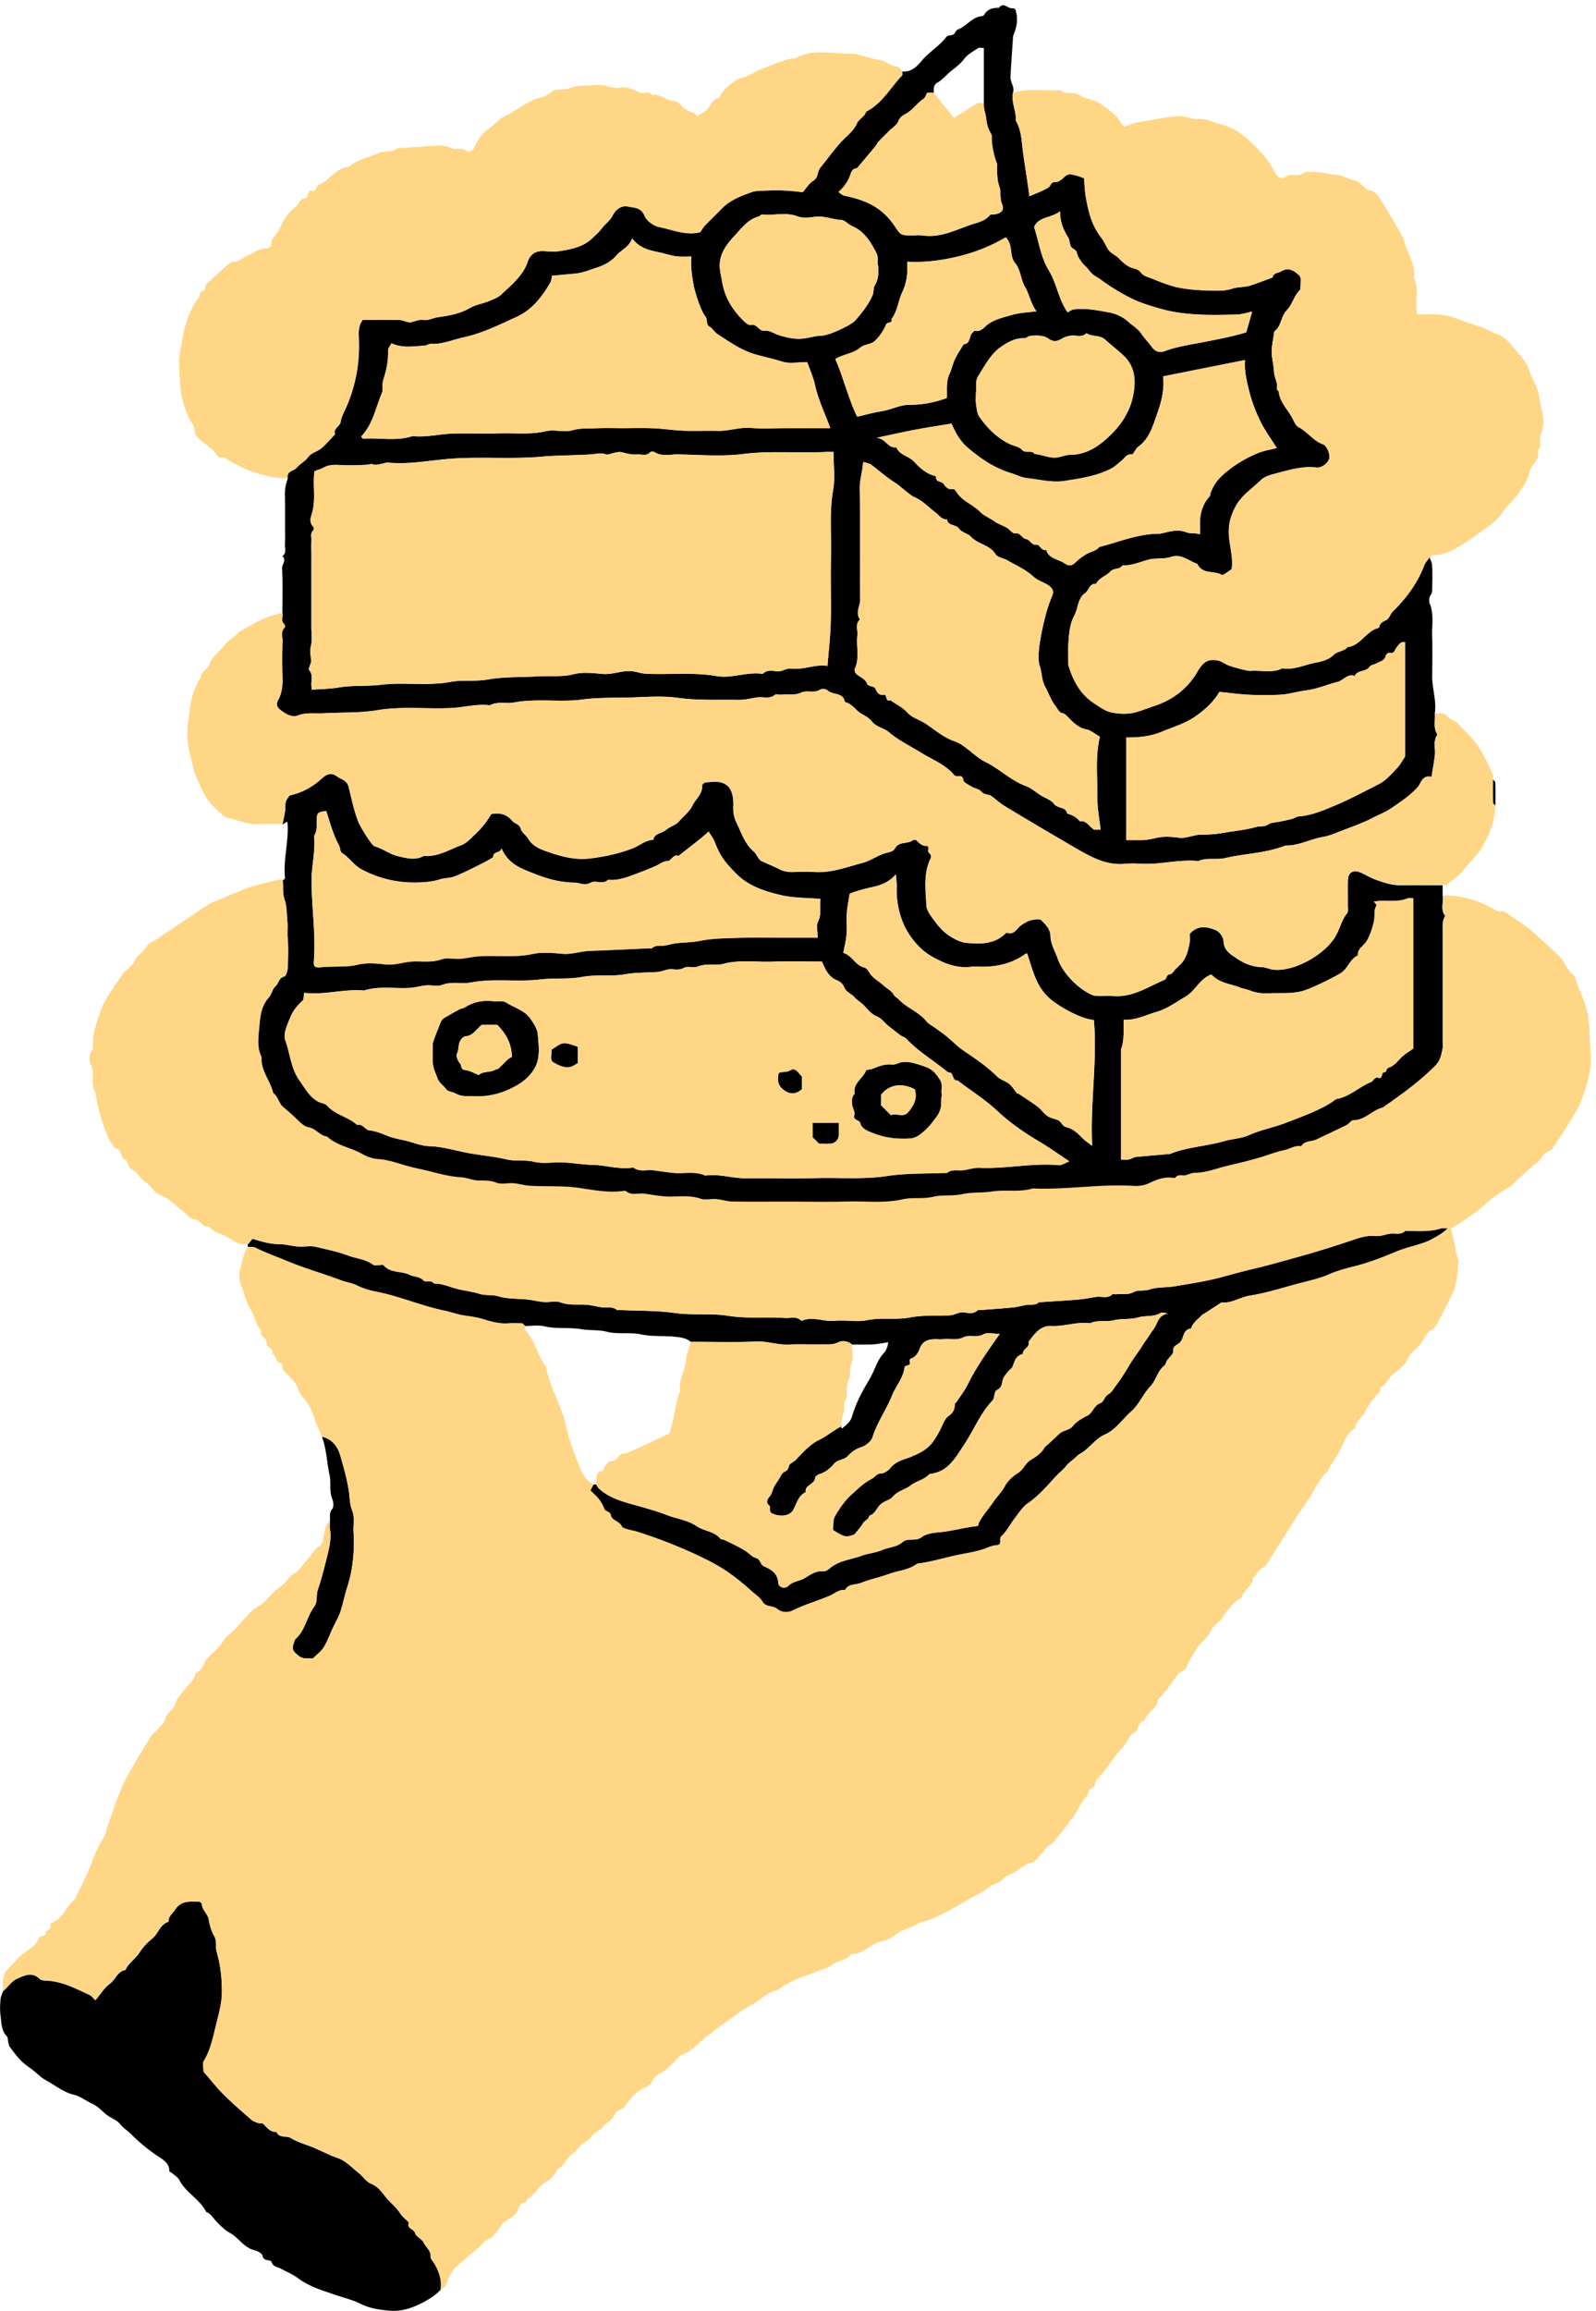
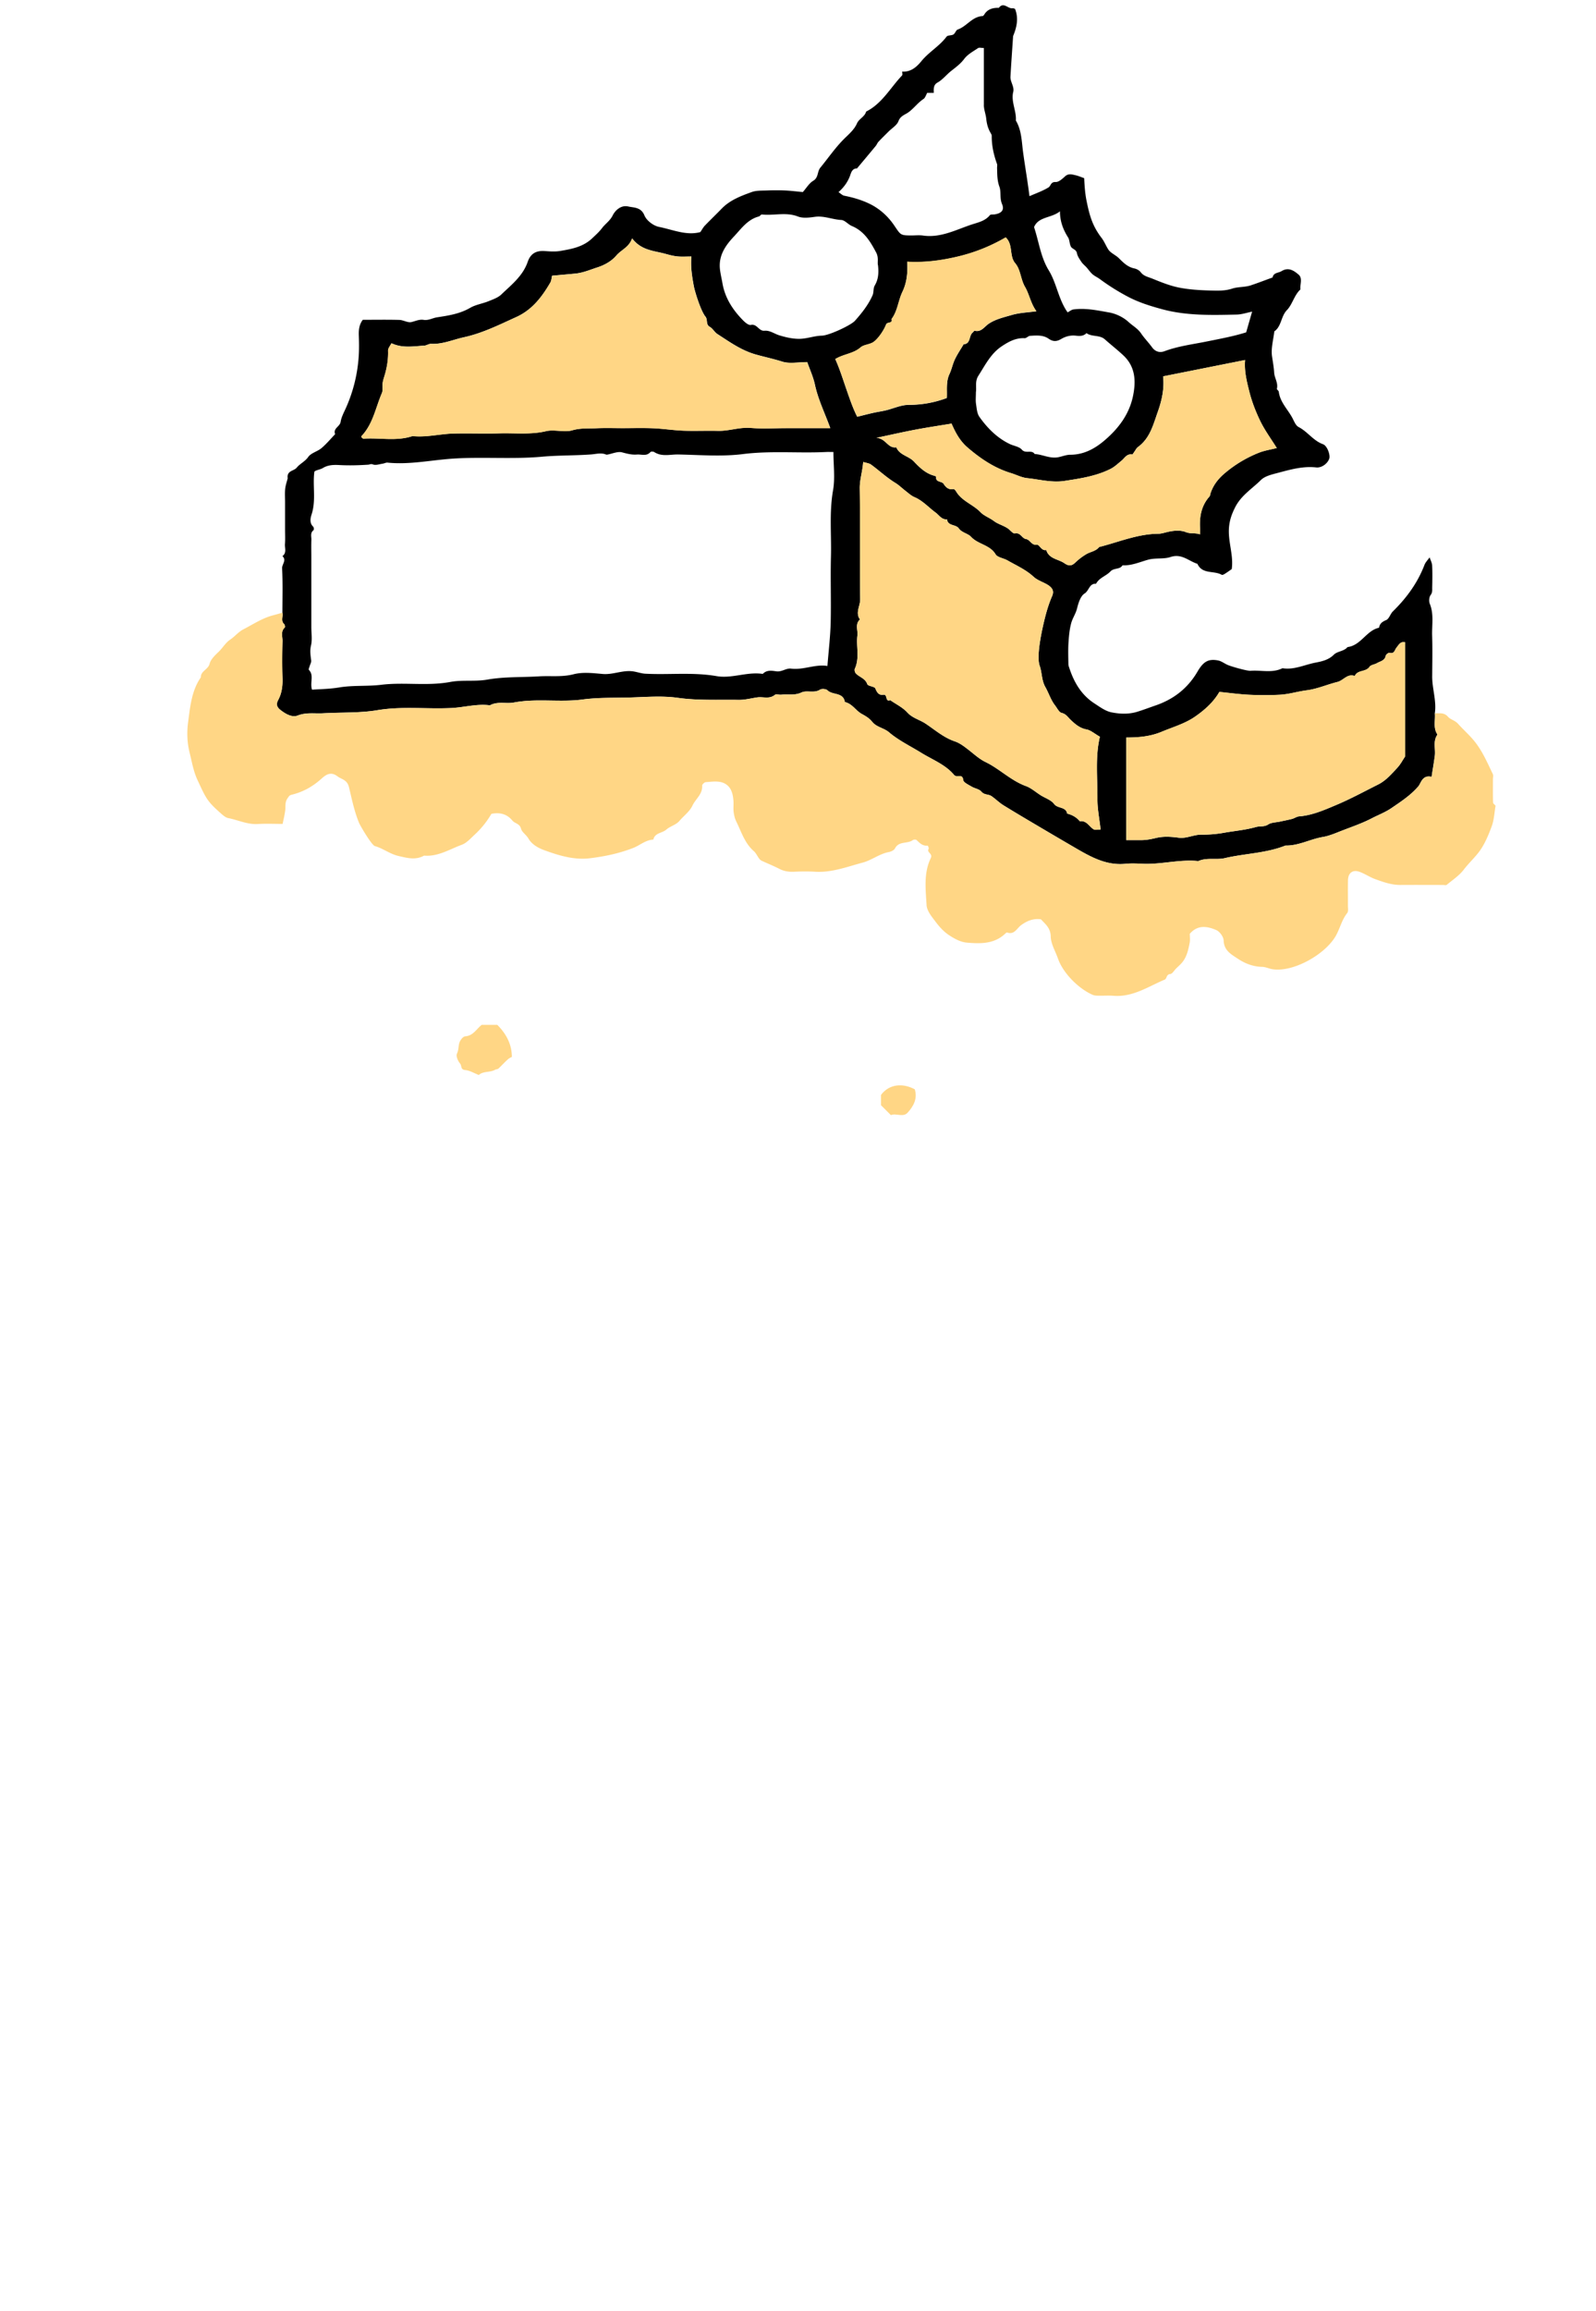
<svg xmlns="http://www.w3.org/2000/svg" fill="none" viewBox="0 0 293 424">
  <path fill="#000" d="M51.847 112.472c0-2.725.088-5.46-.058-8.185-.038-.766.882-1.493.058-2.25.824-.591.407-1.464.465-2.21.068-.883.02-1.766.02-2.648v-5.053c0-.805-.058-1.61.02-2.404.067-.67.3-1.31.464-1.97-.087-.523.058-.95.514-1.24.387-.243.881-.379 1.143-.708.61-.747 1.52-1.106 2.112-1.96.513-.736 1.675-.988 2.421-1.609.911-.766 1.686-1.707 2.52-2.57-.427-1.076.871-1.367 1.007-2.26.135-.862.58-1.687.95-2.501a27.6 27.6 0 0 0 2.392-9.901c.058-1.125.039-2.26 0-3.394-.039-1.028.039-2.017.726-2.929 2.21 0 4.466-.039 6.714.02.746.019 1.54.552 2.209.397.745-.174 1.443-.533 2.237-.407.892.145 1.647-.34 2.47-.466 2.103-.32 4.166-.63 6.075-1.735 1.017-.592 2.257-.767 3.361-1.213.833-.34 1.754-.65 2.374-1.25 1.86-1.775 3.952-3.404 4.834-5.974.523-1.523 1.55-2.095 3.1-1.988.959.068 1.957.145 2.896-.02 2.093-.358 4.176-.737 5.832-2.307.64-.602 1.289-1.184 1.821-1.882.611-.805 1.463-1.338 1.957-2.327.494-.999 1.579-1.94 2.858-1.64 1.066.243 2.345.098 2.974 1.65.378.93 1.647 1.89 2.664 2.094 2.538.504 5.057 1.649 7.595.95.32-.465.533-.882.843-1.202 1.008-1.047 2.054-2.046 3.071-3.094 1.531-1.58 3.526-2.327 5.512-3.044.853-.31 1.85-.253 2.78-.291a40 40 0 0 1 3.391 0c1.134.058 2.257.203 3.216.29.659-.736 1.153-1.619 1.918-2.075.989-.591.698-1.677 1.308-2.414 1.434-1.746 2.703-3.617 4.311-5.227.882-.883 1.88-1.688 2.403-2.88.377-.863 1.424-1.212 1.685-2.173 2.936-1.474 4.447-4.373 6.597-6.633.117-.126.02-.465.02-.707 1.589.126 2.683-.883 3.526-1.91 1.376-1.688 3.323-2.755 4.621-4.5.213-.282.891-.175 1.259-.398.33-.204.465-.805.795-.912 1.656-.572 2.644-2.366 4.543-2.463.126 0 .262-.184.349-.32.62-.989 1.579-1.212 2.654-1.193.872-1.163 1.676.224 2.529.078.135-.02.29.068.436.107.678 1.697.339 3.316-.32 4.926a.6.6 0 0 0-.039.223c-.164 2.434-.339 4.858-.474 7.293-.059 1.008.804 1.88.474 2.938-.349 1.755.64 3.384.514 5.12 1.056 1.755 1.065 3.82 1.317 5.722.359 2.676.833 5.323 1.182 8.155 1.25-.553 2.451-.96 3.507-1.62.426-.261.378-1.027 1.288-.979.562.03 1.221-.562 1.715-1.018.649-.611 1.308-.369 1.976-.223.504.116.988.33 1.56.533.068 1.348.145 2.725.426 4.112.533 2.657 1.066 4.626 2.742 6.817.523.679.814 1.455 1.249 2.143.427.67 1.337 1.009 1.938 1.6.833.825 1.627 1.64 2.858 1.891.416.088.901.35 1.153.68.571.756 1.395.882 2.179 1.202 1.666.678 3.342 1.357 5.106 1.677 1.84.34 3.729.446 5.599.495 1.308.029 2.596.087 3.943-.359 1.027-.34 2.286-.223 3.39-.592 1.347-.446 2.664-.96 4.001-1.444.184-.922 1.066-.805 1.647-1.164 1.289-.786 2.286-.078 3.119.63.805.679.233 1.804.349 2.725-1.153 1.057-1.463 2.745-2.47 3.782-1.143 1.183-.978 2.977-2.325 3.918-.174 1.542-.639 3.122-.417 4.606.146.98.33 1.959.388 2.958s.765 1.881.504 2.958c-.039.145.329.358.348.562.243 1.988 1.754 3.307 2.587 4.984.271.543.562 1.232 1.036 1.474 1.657.844 2.694 2.512 4.495 3.162.775.281 1.357 1.968 1.153 2.618-.271.873-1.356 1.755-2.412 1.639-2.47-.272-4.776.407-7.091 1.018-1.075.281-2.325.572-3.061 1.3-1.599 1.59-3.585 2.783-4.699 4.955-.62 1.222-1.017 2.308-1.143 3.666-.242 2.637.872 5.159.494 7.719-.465.32-.891.63-1.346.911-.146.088-.388.194-.504.126-1.424-.814-3.555-.038-4.447-2.007-1.618-.504-2.887-1.94-4.94-1.251-1.269.427-2.742.116-4.147.504-1.521.427-3.022 1.106-4.669 1.019-.484.824-1.55.416-2.228 1.134-.765.824-2.044 1.135-2.625 2.25-1.24-.097-1.279 1.27-2.103 1.784-.746.466-1.143 1.746-1.385 2.735-.242.979-.823 1.784-1.075 2.705-.32 1.184-.426 2.434-.504 3.666-.077 1.29-.029 2.58-.01 3.869 0 .223.078.446.155.66.863 2.647 2.209 4.965 4.592 6.516.998.65 2.044 1.436 3.168 1.659 1.511.3 3.119.378 4.689-.097 1.143-.349 2.257-.776 3.39-1.164 3.362-1.154 5.939-3.181 7.712-6.226 1.056-1.803 1.966-2.385 3.768-2.036.562.106 1.085.494 1.618.756.649.33 3.73 1.193 4.359 1.144 1.947-.155 3.962.466 5.851-.475 2.151.349 4.089-.659 6.123-1.037 1.114-.214 2.354-.495 3.274-1.416.698-.698 1.88-.621 2.548-1.426 2.47-.3 3.449-3.045 5.784-3.549.126-.766.571-1.096 1.307-1.406.543-.223.756-1.135 1.24-1.6 2.5-2.454 4.524-5.208 5.784-8.505.194-.514.63-.94.949-1.396.165.494.436.989.465 1.484.068 1.357.039 2.725.01 4.092 0 .446.058.873-.291 1.338-.281.369-.339 1.135-.155 1.581.785 1.91.378 3.888.436 5.838.078 2.482.029 4.974.01 7.467-.019 2.279.823 4.49.484 6.788.126 1.309-.358 2.696.485 3.918-.882 1.212-.32 2.608-.494 3.917-.175 1.28-.398 2.551-.591 3.84-.872-.213-1.395.088-1.793.66-.251.368-.406.824-.697 1.154-1.395 1.6-3.168 2.754-4.902 3.937-1.114.756-2.402 1.241-3.594 1.862-1.695.882-3.555 1.522-5.367 2.221-1.172.455-2.393.998-3.604 1.202-2.325.388-4.446 1.629-6.868 1.571-3.575 1.426-7.44 1.445-11.131 2.308-1.56.369-3.294-.165-4.873.543-3.429-.359-6.791.64-10.201.495-1.046-.049-2.102-.097-3.148 0-3.584.368-6.491-1.319-9.407-3.016a1192 1192 0 0 1-5.841-3.423c-2.403-1.416-4.805-2.832-7.179-4.296-.784-.485-1.443-1.164-2.208-1.688-.553-.368-1.318-.174-1.86-.834-.388-.465-1.202-.562-1.773-.902-.572-.349-1.492-.756-1.54-1.221-.136-1.271-1.182-.33-1.676-.922-1.599-1.91-3.963-2.783-6.036-4.063-1.995-1.231-4.146-2.259-5.909-3.762-.978-.834-2.306-.912-3.119-1.959-.456-.582-1.163-1.019-1.831-1.377-1.143-.611-1.793-1.92-3.158-2.211-.281-1.853-2.258-1.222-3.197-2.163-.252-.252-1.037-.32-1.347-.116-1.114.717-2.431.058-3.42.523-1.269.592-2.48.272-3.71.408-.397.048-.94-.165-1.182.038-1.007.825-2.15.301-3.216.456-1.143.165-2.286.475-3.429.456-3.73-.058-7.44.146-11.189-.378-2.849-.398-5.803-.146-8.7-.058-2.916.087-5.822-.029-8.767.368-4.156.553-8.418-.242-12.613.553-1.434.271-2.993-.272-4.388.514-2.384-.32-4.699.378-7.063.494-4.533.223-9.057-.358-13.6.398-3.256.543-6.627.378-9.95.572-1.55.087-3.09-.213-4.67.407-1.045.408-2.227-.281-3.157-1.008-.601-.466-.892-.979-.436-1.833.668-1.231.843-2.608.794-4.034-.077-2.259-.058-4.519 0-6.778.02-.834-.368-1.765.417-2.493.087-.077.019-.504-.107-.62-.668-.611-.174-1.377-.33-2.056zm128.776-93.493V8.806c-.465 0-.852-.126-1.066.02-.891.601-1.918 1.144-2.538 1.978-.697.931-1.617 1.59-2.46 2.26-.833.669-1.502 1.551-2.451 2.085-.766.426-.707 1.173-.678 1.89h-1.211c-.223.388-.359.922-.698 1.135-1.046.689-1.753 1.726-2.78 2.454-.591.417-1.444.64-1.792 1.59-.281.756-1.182 1.28-1.812 1.91s-1.269 1.242-1.87 1.891c-.203.214-.3.524-.494.757-1.143 1.387-2.296 2.754-3.448 4.13-.911-.019-1.095.854-1.279 1.358-.446 1.183-1.143 2.124-2.112 2.987.407.262.707.592 1.056.66 1.627.32 3.226.785 4.689 1.503 1.802.882 3.323 2.25 4.446 3.898 1.24 1.804 1.114 1.881 3.187 1.891.727 0 1.463-.087 2.17.02 3.207.446 5.978-1.048 8.845-2.008 1.163-.388 2.519-.64 3.4-1.736.146-.174.591-.097.892-.145 1.24-.204 1.811-.786 1.337-1.9-.465-1.097-.126-2.221-.485-3.191-.426-1.164-.387-2.289-.426-3.443 0-.242.068-.504-.01-.718-.6-1.667-.988-3.374-.969-5.158 0-.204-.145-.418-.251-.611-.465-.815-.669-1.649-.766-2.6-.097-.892-.503-1.764-.416-2.705zM57.311 126.542c1.705-.106 3.313-.135 4.96-.407 2.538-.427 5.173-.174 7.78-.494 4.165-.505 8.418.271 12.622-.514 2.218-.417 4.524-.029 6.83-.437 3.09-.543 6.306-.397 9.464-.591 2.112-.126 4.214.165 6.355-.388 1.667-.427 3.536-.204 5.299-.049 1.841.165 3.556-.678 5.367-.504.833.078 1.637.407 2.461.456 4.369.233 8.748-.31 13.117.446 2.722.475 5.473-.786 8.263-.436.078.009.194.038.233 0 .716-.737 1.646-.563 2.46-.447 1.008.146 1.792-.61 2.703-.494 2.315.281 4.456-.863 6.675-.485.222-2.783.532-5.372.6-7.962.097-4.034-.058-8.077.049-12.112.106-4.053-.33-8.107.387-12.17.397-2.25.068-4.625.068-7.02-.552 0-.949-.02-1.337 0-5.095.251-10.181-.263-15.306.387-3.894.485-7.895.146-11.848.068-1.463-.029-3.013.466-4.408-.446-.174-.107-.591-.116-.697 0-.717.834-1.647.388-2.48.456-.93.077-1.812-.155-2.722-.398-.804-.213-1.783.243-2.684.407-.077.01-.174.03-.242 0-.92-.387-1.821-.097-2.751-.029-2.994.223-5.987.146-9 .417-5.948.543-11.954-.116-17.95.485-3.45.34-6.927.96-10.444.601-.28-.029-.581.156-.881.194-.591.088-1.28.34-1.773.146-.417-.165-.591.02-.882.039-1.763.116-3.536.165-5.299.068-1.191-.068-2.15.01-3.022.543-.504.31-1.53.426-1.57.727-.33 2.56.34 5.198-.503 7.787-.204.63-.436 1.58.31 2.27.116.106.135.542.048.62-.65.494-.378 1.183-.397 1.784-.039 1.047-.01 2.095-.01 3.152v12.839c0 1.135.194 2.308-.058 3.375-.233.979-.087 1.842.03 2.763.047.34-.195.718-.292 1.077-.058.213-.222.553-.135.64 1.007 1.038.145 2.327.59 3.656zm44.049-75.94c-.097.388-.106.883-.329 1.251-1.54 2.628-3.323 4.985-6.239 6.313-3.13 1.426-6.22 2.968-9.59 3.705-2.006.436-3.924 1.318-6.046 1.212-.426-.02-.862.32-1.298.34-1.947.096-3.913.513-5.987-.447-.213.446-.63.912-.62 1.358.049 1.425-.145 2.793-.523 4.16-.155.582-.377 1.144-.465 1.736-.097.62.087 1.338-.145 1.881-1.153 2.676-1.627 5.673-3.74 7.894-.038.038 0 .155 0 .232.126.088.252.253.369.243 2.993-.204 6.035.514 8.99-.475 2.538.271 5.028-.408 7.537-.466 2.819-.068 5.647.049 8.466-.039 2.839-.087 5.677.272 8.525-.397 1.531-.359 3.304.271 4.796-.155 1.511-.437 2.954-.31 4.427-.378 1.608-.078 3.226-.02 4.834-.02 1.85 0 3.71-.058 5.561.02 1.869.077 3.729.378 5.609.446 2.092.077 4.194-.02 6.287.029 2.054.058 4.001-.718 6.093-.534 2.161.184 4.35.04 6.53.04h8.031c-.998-2.755-2.229-5.228-2.82-7.963-.31-1.444-.949-2.821-1.414-4.15-1.695 0-3.245.33-4.572-.087-1.57-.495-3.197-.844-4.767-1.28-2.722-.747-4.882-2.318-7.149-3.782-.533-.34-.853-1.019-1.395-1.32-.794-.445-.329-1.299-.804-1.88-.833-1.009-1.928-4.49-2.141-5.635-.32-1.755-.61-3.51-.436-5.391-.978 0-1.782.058-2.567-.02-.746-.077-1.492-.271-2.219-.475-2.092-.572-4.417-.61-6.093-2.831-.591 1.658-1.996 2.084-2.906 3.151-.833.98-2.064 1.707-3.42 2.153-1.356.436-2.674 1.018-4.107 1.154-1.405.136-2.81.262-4.244.388zm100.566 84.581c-1.027-.582-1.696-1.193-2.441-1.338-1.24-.233-2.064-.951-2.926-1.756-.494-.465-.833-1.086-1.657-1.28-.484-.116-.823-.882-1.211-1.377-.794-1.018-1.162-2.279-1.782-3.365-.717-1.26-.591-2.637-1.046-3.927-.562-1.591.203-5.518.746-7.855.397-1.697.852-3.336 1.55-4.936.416-.96 0-1.61-1.076-2.192-.794-.436-1.695-.737-2.334-1.328-1.424-1.319-3.178-2.075-4.815-3.016-.707-.407-1.802-.514-2.16-1.106-1.066-1.764-3.226-1.803-4.515-3.22-.552-.6-1.685-.746-2.228-1.522-.562-.805-2.015-.397-2.179-1.668-.989.078-1.454-.785-2.093-1.25-1.288-.941-2.354-2.182-3.885-2.832-.62-.262-1.143-.766-1.685-1.183-.611-.466-1.134-1.009-1.822-1.426-1.579-.96-2.945-2.25-4.436-3.345-.378-.281-.93-.32-1.463-.495-.126 1.775-.649 3.239-.63 4.84.097 6.778 0 13.566.078 20.344.019 1.241-.94 2.483-.039 3.714-.95.854-.349 1.959-.475 2.948-.242 2.027.446 4.122-.475 6.11-.096.213.02.669.204.853.649.679 1.705.873 2.092 1.959.146.388 1.328.398 1.483.795.31.766.649 1.27 1.472 1.144.833-.116.271 1.387 1.25.99 1.065.746 2.296 1.328 3.148 2.269.94 1.037 2.238 1.309 3.323 2.026 1.744 1.154 3.342 2.58 5.406 3.278.978.33 1.85 1.038 2.683 1.688.969.756 1.812 1.551 2.993 2.123 2.558 1.251 4.621 3.394 7.382 4.393.969.359 1.793 1.115 2.693 1.678.834.523 1.899.853 2.451 1.59.669.892 2.17.466 2.413 1.775.92.223 1.705.669 2.325 1.406 1.249-.184 1.695.97 2.538 1.484.271.164.736.029 1.269.029-.223-2.008-.591-3.782-.581-5.567.029-3.888-.436-7.796.455-11.462zm4.834 18.968h2.8c.93-.01 1.801-.184 2.722-.407 1.298-.311 2.741-.223 4.088-.039 1.472.194 2.741-.563 4.156-.553 1.385.01 2.761-.097 4.175-.349 1.957-.349 3.943-.504 5.88-1.057.717-.204 1.492.019 2.238-.466.591-.387 1.453-.368 2.19-.533s1.482-.3 2.218-.494c.426-.117.823-.427 1.259-.456 2.451-.194 4.67-1.193 6.869-2.114 2.606-1.096 5.115-2.463 7.643-3.734 1.444-.717 2.48-1.939 3.546-3.093.571-.611.959-1.387 1.424-2.066v-20.927c-.92-.223-1.211.524-1.579.951-.378.436-.368 1.212-1.289.969-.184-.048-.658.301-.697.524-.174.931-.998 1.009-1.599 1.367-.445.262-1.133.311-1.385.679-.678.999-2.199.514-2.712 1.688-1.347-.505-2.064.824-3.188 1.095-1.889.466-3.671 1.28-5.667 1.533-1.647.213-3.284.737-4.96.814-1.85.087-3.71.087-5.56 0-1.792-.087-3.575-.339-5.474-.524-1.094 1.901-2.741 3.346-4.495 4.558-1.831 1.271-4.039 1.891-6.103 2.754-2.073.873-4.291 1.067-6.5 1.057zm27.638-71.935c-1.056-1.697-2.238-3.288-3.08-5.043-.804-1.668-1.483-3.413-1.948-5.246-.494-1.94-.978-3.86-.794-5.867-5.086 1.008-9.978 1.988-15.054 2.996.252 2.182-.213 4.364-.959 6.469-.843 2.356-1.434 4.877-3.643 6.487-.3.213-.465.601-.697.912-.126.164-.281.484-.378.465-.998-.174-1.366.66-1.957 1.144-.649.524-1.269 1.125-1.996 1.494-2.664 1.348-5.599 1.774-8.505 2.22-2.296.35-4.544-.28-6.811-.513-1.017-.107-1.985-.621-2.993-.931-3.042-.922-5.59-2.648-7.973-4.704-1.443-1.24-2.267-2.86-2.925-4.373-2.306.378-4.495.708-6.656 1.115-2.237.427-4.456.931-7.149 1.503 1.763.068 2.083 1.978 3.662 1.726.6 1.455 2.267 1.571 3.265 2.638.978 1.047 2.14 2.172 3.681 2.57.145.038.387.155.378.203-.155 1.077 1.026.737 1.385 1.329.368.591.92 1.105 1.792.921.136-.029.388.272.504.475 1.065 1.756 3.109 2.357 4.475 3.792.601.63 1.647.999 2.451 1.61.756.572 1.763.805 2.568 1.367.445.31.93.98 1.278.902 1.047-.213 1.269.902 2.035 1.028.775.126.978 1.183 2.024 1.057.456-.058.795 1.154 1.696.96.503 1.639 2.179 1.639 3.303 2.405.833.572 1.337.553 2.034-.116a11.5 11.5 0 0 1 2.015-1.533c.775-.455 1.754-.533 2.355-1.309 3.594-.911 7.052-2.395 10.849-2.434.524 0 1.047-.165 1.55-.29 1.115-.282 2.48-.427 3.498-.02.91.368 1.676.097 2.625.417 0-.504.01-.805 0-1.106-.116-2.143.232-4.15 1.724-5.828.136-.155.136-.417.213-.63.514-1.523 1.425-2.657 2.665-3.704a22.6 22.6 0 0 1 6.17-3.695c1.037-.417 2.18-.582 3.314-.873zm-49.755-38.654a31.8 31.8 0 0 1-8.505 3.452c-3.071.757-6.249 1.212-9.591 1.018.116 2.008-.058 3.83-.881 5.538-.775 1.61-.872 3.5-1.996 4.984.252.892-.785.456-.998.999-.484 1.241-1.637 2.832-2.441 3.287-.707.398-1.686.417-2.257.922-1.318 1.144-3.062 1.183-4.631 2.133.794 1.736 1.366 3.598 2.005 5.43.64 1.843 1.25 3.647 2.025 5.15 1.23-.3 2.238-.572 3.265-.786.591-.126 1.201-.213 1.773-.34 1.482-.32 2.925-1.046 4.398-1.056 2.441 0 4.747-.417 7.013-1.26.078-1.475-.184-2.968.485-4.394.407-.872.591-1.861 1.007-2.725.456-.95 1.056-1.823 1.589-2.734 1.356-.107.94-1.59 1.676-2.172.126-.098.262-.34.339-.32 1.23.33 1.85-.796 2.606-1.29 1.317-.863 2.78-1.174 4.195-1.59 1.453-.427 3.032-.476 4.553-.69-1.037-1.376-1.289-3.093-2.093-4.46-.823-1.416-.784-3.123-1.802-4.344-1.143-1.358-.329-3.375-1.734-4.733zm-23.453 5.13c-.165-.524.174-1.397-.349-2.376-1.085-2.046-2.209-3.908-4.456-4.849-.688-.29-1.279-1.066-1.938-1.105-1.637-.078-3.187-.815-4.872-.572-1.018.145-2.19.29-3.1-.068-2.199-.854-4.418-.117-6.607-.369-.165-.02-.349.31-.562.369-2.044.533-3.207 2.22-4.524 3.627-1.608 1.697-2.935 3.588-2.596 6.177.106.843.31 1.648.445 2.463.475 2.686 1.86 4.81 3.691 6.7.407.428 1.085 1.02 1.502.932 1.172-.262 1.453 1.163 2.519 1.066.997-.096 1.85.582 2.76.854 1.076.32 2.2.601 3.401.63 1.521.049 2.906-.553 4.388-.582 1.25-.019 5.328-1.89 6.084-2.754 1.259-1.416 2.441-2.909 3.216-4.664.242-.543.097-1.28.388-1.765.629-1.067.775-2.172.61-3.714m17.97 23.303c0 .814-.077 1.474.02 2.104.126.815.174 1.755.62 2.385 1.472 2.076 3.245 3.87 5.589 4.995.737.349 1.715.465 2.199 1.018.708.824 1.802-.049 2.354.805 1.463.087 2.829.892 4.34.591.737-.145 1.473-.455 2.219-.455 2.431 0 4.446-1.087 6.18-2.55 2.558-2.154 4.592-4.772 5.309-8.166.581-2.764.475-5.43-1.773-7.525-1.085-1.018-2.266-1.93-3.371-2.92-.978-.872-2.373-.426-3.39-1.153-.553.591-1.289.543-1.967.465-.969-.106-1.86.136-2.654.602-.834.494-1.502.533-2.335-.049-1.008-.708-2.228-.591-3.391-.524-.348.02-.678.456-1.007.437-1.628-.087-2.955.65-4.214 1.493-1.996 1.329-3.023 3.443-4.272 5.392-.679 1.067-.301 2.143-.456 3.026zm50.734-14.818c-.979.194-1.919.524-2.868.543-4.572.097-9.164.233-13.63-.97-2.083-.562-4.195-1.212-6.103-2.191a40 40 0 0 1-5.396-3.365c-.426-.31-.93-.524-1.327-.873-.407-.359-.717-.824-1.085-1.241-.31-.35-.698-.64-.95-1.018-.329-.495-.717-1.028-.823-1.59-.126-.718-.853-.757-1.105-1.213-.281-.514-.222-1.222-.532-1.707-.911-1.435-1.483-2.967-1.483-4.78-1.569 1.28-3.933.93-4.756 2.899.901 2.715 1.211 5.508 2.703 7.942 1.462 2.386 1.772 5.343 3.458 7.7.407-.214.717-.485 1.066-.534 2.218-.3 4.408.175 6.548.553 1.269.223 2.616.873 3.556 1.736.755.698 1.705 1.203 2.315 2.104.61.902 1.385 1.678 2.025 2.56.61.835 1.443 1.028 2.305.699 2.422-.902 4.999-1.232 7.489-1.726 2.606-.524 5.192-1 7.479-1.727.377-1.318.707-2.463 1.094-3.81z" />
-   <path fill="#000" d="M51.847 151.232c.165-.824.359-1.639.475-2.463.097-.756-.097-1.513.446-2.26.232-.32.3-.523.746-.63 2.024-.485 3.787-1.455 5.357-2.851.823-.737 1.734-1.513 3.022-.543.795.601 1.802.611 2.141 2.036.523 2.173.969 4.393 1.831 6.488.271.669 2.345 4.131 2.906 4.286 1.521.427 2.752 1.455 4.35 1.823 1.628.379 3.139.796 4.699-.068 2.557.224 4.669-1.163 6.916-1.987.92-.34 1.667-1.213 2.432-1.921a16.3 16.3 0 0 0 3.003-3.752c1.57-.32 2.877.029 3.846 1.221.465.563 1.347.543 1.589 1.484.174.679.969 1.125 1.375 1.833.61 1.057 1.773 1.726 2.936 2.143 2.693.97 5.434 1.813 8.341 1.464 2.702-.329 5.357-.882 7.924-1.881 1.25-.485 2.296-1.484 3.72-1.542.271-1.26 1.608-1.164 2.364-1.823.726-.64 1.84-.892 2.431-1.61.785-.95 1.86-1.697 2.393-2.822.572-1.222 1.87-2.075 1.773-3.636-.01-.214.407-.63.649-.65 1.395-.107 2.906-.388 4.04.63.784.708 1.007 1.843 1.065 2.929.029.64-.058 1.299.029 1.93.078.591.223 1.202.485 1.736.939 1.9 1.54 3.985 3.235 5.45.562.484.814 1.454 1.424 1.745 1.076.504 2.19.941 3.255 1.494.824.426 1.734.562 2.693.523a34 34 0 0 1 3.866 0c3.071.184 5.87-.911 8.748-1.677 1.675-.447 3.051-1.601 4.775-1.93.417-.078.969-.34 1.144-.679.707-1.396 2.296-.786 3.274-1.523.155-.116.572-.116.697 0 .572.563 1.114 1.116 2.025 1.019.049 0 .252.475.175.601-.398.688.823.814.387 1.707-1.327 2.715-.93 5.721-.765 8.601.058 1.077.997 2.172 1.705 3.123.668.892 1.472 1.765 2.392 2.376.979.649 2.141 1.28 3.265 1.386 2.47.223 5.009.291 7.043-1.609.107-.107.291-.282.368-.253 1.318.495 1.821-.785 2.558-1.318 1.143-.844 2.276-1.271 3.661-1.096.843.902 1.764 1.61 1.802 3.161.029 1.348.853 2.677 1.318 4.015.959 2.773 3.875 5.615 6.403 6.691.339.146.766.136 1.143.146.892.019 1.783-.049 2.664.019 3.546.281 6.375-1.707 9.417-2.977.377-.165.242-.96 1.007-1.018.368-.029.688-.631 1.027-.97.397-.398.833-.766 1.192-1.203.833-1.028 1.094-2.298 1.336-3.559.107-.543.02-1.115.02-1.638 1.443-1.707 3.216-1.407 4.873-.689.629.272 1.327 1.241 1.346 1.92.058 1.852 1.395 2.531 2.606 3.336 1.347.892 2.809 1.455 4.466 1.493.659.01 1.308.359 1.976.447 3.846.523 9.572-2.735 11.519-6.1.794-1.377 1.104-2.968 2.121-4.228.242-.301.126-.912.126-1.387.01-1.532-.019-3.064.01-4.596.029-1.397.901-2.047 2.189-1.552.969.368 1.86.979 2.839 1.329 1.501.543 3.003 1.076 4.65 1.057 2.577-.03 5.163 0 7.74 0v1.939c.203 1.222-.484 2.55.484 3.675-.571.825-.484 1.775-.484 2.706v20.335c0 .408.058.815-.01 1.212-.203 1.203-.455 2.357-1.395 3.307-2.916 2.948-6.277 5.324-9.648 7.69-1.919.437-3.217 2.299-5.358 2.308-.436 0-.823.669-1.298.912-1.802.892-3.642 1.726-5.454 2.608-.939.456-2.209.175-2.858 1.28-1.056-.252-1.927.427-2.886.641a28 28 0 0 0-3.023.872c-2.567.892-5.202 1.484-7.827 2.114-1.909.466-3.769 1.251-5.794 1.232-.581 0-1.152.33-1.734.456-.591.126-1.288-.272-1.782.397-.068.088-.291.117-.436.088-1.608-.262-3.032.3-4.437.969-.93.446-1.918.553-2.945.495-6.151-.369-12.274.747-18.425.475-2.48.756-5.057.175-7.528.562-1.802.291-3.642.088-5.357.476-1.811.417-3.652.068-5.367.485-1.889.455-3.807.067-5.609.465-3.41.766-6.81.31-10.22.407-3.546.097-7.101.02-10.647.02-3.545 0-6.936.038-10.404-.02-.988-.019-1.957-.359-2.945-.446-.959-.077-2.025.233-2.887-.068-2.267-.795-4.563-.223-6.829-.446-1.144-.106-2.287-.31-3.43-.475s-2.373.398-3.439-.465c-.145-.117-.475-.039-.707-.01-2.703.349-5.386-.233-8.012-.601-3.022-.427-6.016-.194-9.009-.388-.988-.068-1.957-.378-2.945-.456-1.046-.078-2.209.271-3.11-.097-1.094-.446-2.14-.398-3.216-.398-1.095 0-2.063-.514-3.177-.581-1.802-.107-3.643-.544-5.387-.999-1.656-.437-3.37-.728-5.027-1.222-1.55-.466-3.178-1.028-4.883-1.135-1.017-.068-2.083-.446-2.974-.95-2.083-1.193-4.602-1.493-6.423-3.191-1.337-.145-2.034-1.474-3.43-1.706-.871-.146-1.675-1.057-2.392-1.736-.736-.698-1.53-1.358-2.286-2.027-.814-.717-.853-1.91-1.773-2.492-.494-2.279-2.325-4.121-2.14-6.623-.911-1.804-.572-3.763-.408-5.605.165-1.833.34-3.792 1.725-5.324.542-.592.678-1.591 1.259-2.105.61-.533.59-1.561 1.628-1.803.32-.078.59-1.038.61-1.6.077-1.853.145-3.724-.02-5.567-.077-.94.049-1.871-.038-2.744-.136-1.387-.088-2.9-.514-4.122-.455-1.299-.174-2.492-.368-3.714.078 0 .194.029.233 0 .096-.106.252-.252.242-.368-.33-3.084.523-6.09.494-9.154 0-.369-.039-.747-.058-1.174-.398.233-.65.378-.901.524zm3.982 30.944c-.107.65-.039 1.174-.262 1.387-1.656 1.59-1.976 2.25-2.8 4.383-.387 1.009-.707 2.066-.387 2.948.891 2.454 1.008 5.169 2.616 7.39 1.017 1.406 1.811 2.987 3.42 3.85.523.281 1.259.32 1.617.717 1.53 1.717 3.914 2.066 5.551 3.569 1.037-.291 1.444.902 2.248.979 1.172.117 2.18.563 3.235.98 1.037.417 2.17.64 3.255.873 1.483.32 2.916.989 4.398 1.037 2.267.068 4.437.689 6.588 1.135 2.538.523 5.125.698 7.653 1.289 1.647.379 3.39.039 5.125.456 1.676.398 3.526.02 5.299.107 1.792.077 3.574.407 5.367.446 2.441.048 4.834.863 7.294.514.078-.01.184-.039.242 0 1.134.853 2.451.33 3.672.485s2.441.359 3.672.475c1.947.184 3.952-.378 5.841.495 2.548-.359 5.009.523 7.537.494 4.35-.039 8.709.068 13.059-.039 4.291-.097 8.573.272 12.874-.388 3.43-.523 6.946-.397 10.434-.552.164 0 .378.068.474-.01.901-.718 1.957-.368 2.955-.485.988-.116 1.976-.485 2.945-.446 4.786.213 9.523-.873 14.309-.514.242.019.503.068.716-.01.456-.155.892-.387 1.521-.669-2.015-1.328-3.749-2.579-5.58-3.665-2.712-1.6-5.289-3.385-7.566-5.518-2.276-2.134-4.911-3.763-7.352-5.644-1.124.145-.611-1.658-1.763-1.484-2.48-2.094-5.348-3.714-7.595-6.119-.291-.32-.785-.436-1.153-.698-.746-.553-1.463-1.135-2.199-1.707-.737-.562-1.211-1.377-2.17-1.774-.824-.34-1.521-1.106-2.141-1.804-.581-.65-1.356-1.067-1.928-1.707-.581-.65-1.531-.882-1.889-1.842-.184-.485-.688-.999-1.172-1.183-1.628-.611-2.257-1.979-2.907-3.501-3.003 0-6.064-.087-9.106.019-2.993.107-6.006-.397-9.009.408-1.473.397-3.1-.156-4.64.484-.756.32-1.87-.145-2.558.233-.814.456-1.56.301-2.306.262-.9-.049-1.646.436-2.46.495-2.035.135-4.049.087-6.103.436-2.538.446-5.164-.01-7.779.475-2.529.475-5.164.165-7.78.475-4.165.495-8.418-.242-12.612.543-1.754.33-3.585-.232-5.377.456-.843.33-1.918 0-2.877.078-.988.087-1.957.378-2.945.455-2.829.204-5.716-.397-8.506.495-3.662-.339-7.246.882-11.014.417zm166.566-3.374c-2.208.824-2.915 3.006-4.766 4.082-1.763 1.028-3.39 2.25-5.376 2.813-1.948.562-3.788 1.541-5.968 1.415-.068 1.901.175 3.724-.494 5.45v20.2c.543 0 1.017.058 1.473-.019.436-.078.823-.408 1.259-.447 1.86-.203 3.73-.339 5.599-.504.233-.019.485 0 .698-.077 3.187-1.271 6.645-1.387 9.91-2.328 1.521-.436 3.197-.485 4.611-1.125 2.209-.989 4.573-1.396 6.801-2.269 3.032-1.183 6.733-2.482 8.912-4.17.117-.087.262-.174.398-.194 2.373-.426 4.068-2.211 6.219-3.074.475-.194.668-1.008 1.356-.795.959.301.407-1.164 1.26-1.028.135.02.31-.727.562-.805.968-.291 1.53-.969 2.189-1.677.717-.786 1.705-1.319 2.412-1.843v-27.599c-.387 0-.746-.097-1.007.02-1.667.698-3.41.417-5.125.475-.339.01-.688.078-1.095.126.252.33.552.611.504.679-.591.931-.281 1.988-.494 2.948-.271 1.231-.678 2.473-1.298 3.559-.514.911-1.734 1.396-1.666 2.705-1.473.66-1.783 2.396-3.159 3.249-1.443.892-5.308 2.783-6.897 3.239-2.112.611-4.224.339-6.336.456-1.182.068-2.334-.088-3.419-.524-.582-.233-1.202-.301-1.725-.514-1.802-.708-3.884-.824-5.338-2.415zm-92.312-26.222c-.523.456-.891.785-1.269 1.105-.445.369-.901.728-1.366 1.087-.959.756-1.927 1.512-2.886 2.269-1.018-.388-1.26.902-2.015.94-.834.039-1.395.543-2.074.854-.881.407-1.782.766-2.693 1.105-1.995.737-3.942 1.688-6.161 1.474-.949.97-2.267.02-3.158.524-1.133.64-2.015.019-3.022 0-2.51-.039-4.864-.65-7.13-1.552-2.364-.94-4.941-1.697-6.22-4.713-.339.96-1.589.456-1.55 1.63-.726.397-1.424.834-2.17 1.192-1.676.825-3.332 1.707-5.066 2.357-.746.281-1.628.204-2.461.465a12.4 12.4 0 0 1-2.441.495c-4.234.407-8.273-.291-12.07-2.337-1.406-.757-2.21-2.163-3.556-2.977-.34-.204-.3-.98-.552-1.426-1.095-1.978-1.628-4.17-2.345-6.284-1.472.204-1.685.359-1.724 1.397-.039 1.086.145 2.201-.494 3.19.28 2.783-.475 5.518-.465 8.272.02 4.694.746 9.377.465 14.081-.097 1.6-.281 1.949 1.966 1.648.155-.019.32 0 .485 0 1.87-.097 3.73.058 5.628-.407 1.599-.388 3.381-.223 5.057-.039 1.773.194 3.4-.494 5.125-.543 1.714-.048 3.42.223 5.144-.398.998-.358 2.238 0 3.361-.087 1.153-.077 2.287-.378 3.43-.456 3.313-.232 6.645.291 9.978-.436 1.695-.368 3.545-.204 5.309-.029 1.772.175 3.4-.475 5.124-.533 3.643-.126 7.285-.311 10.928-.476.164 0 .387.068.474-.009.659-.621 1.463-.398 2.229-.485.823-.097 1.637-.378 2.46-.456 1.395-.126 2.761-.136 4.166-.417 2.373-.475 4.844-.475 7.285-.553 2.654-.077 5.318-.019 7.982-.019h6.326c0-1.096-.32-2.211.068-2.977.717-1.416.184-2.783.455-4.122-2.557-.223-5.037-.164-7.372-.727-2.993-.717-5.948-1.658-8.254-4.053-1.792-1.862-2.741-2.89-3.797-5.673-.242-.631-.678-1.174-1.134-1.94zm70.428 57.661c-.397-8.001.989-15.516.31-23.09-2.509-.203-6.597-2.599-8.147-3.985-2.528-2.25-3.09-5.295-4.098-8.204-.077 0-.184-.03-.242 0-2.286 1.706-4.902 2.366-7.711 2.414-.804.01-1.618-.068-2.422.02-2.664.291-4.95-.65-7.188-1.94-2.412-1.387-4.466-4.024-5.435-6.681-.736-2.017-1.017-4.034-.949-6.149.019-.581-.087-1.163-.165-2.211-1.327 1.571-2.867 2.018-4.243 2.328-1.492.339-2.916.698-4.224 1.231-.193 1.261-.445 2.396-.523 3.55-.087 1.289.058 2.589-.048 3.869-.087 1.135-.378 2.25-.591 3.442 1.695.505 2.228 2.328 3.875 2.696.329.078.659.495.852.834.62 1.086 1.735 1.61 2.606 2.405.64.582 1.502 1.009 1.899 1.707.252.456.601.543.862.815 1.502 1.629 3.72 2.317 5.135 4.063.455.572 1.191.911 1.802 1.357.62.456 1.259.893 1.85 1.377 1.085.893 2.083 1.921 3.245 2.716 2.112 1.435 4.234 2.851 6.045 4.654.62.611 1.444.834 2.122 1.29.658.446 1.075 1.251 1.608 1.891.029.039.174-.029.232.01 1.202.805 2.432 1.571 3.585 2.444.639.485 1.094 1.212 1.743 1.668.533.368 1.24.494 1.87.727.688.252.843 1.144 1.589 1.319 1.356.32 2.267 1.27 3.197 2.22.348.359.804.621 1.579 1.213zM.543 365.37c.92-.728 1.56-1.862 2.625-2.318 1.298-.562 2.732-1.309 4.098.048.232.233.697.311 1.056.32 2.964.059 5.512 1.436 8.108 2.619.397.184.678.611 1.085.989.95-1.125 1.647-2.308 2.664-3.045 1.027-.747 1.356-2.221 2.78-2.502.146-.029.223-.339.34-.514.639-1.008 1.714-1.726 2.295-2.657.66-1.047 1.473-1.891 2.354-2.599 1.153-.921 1.415-2.657 3.013-3.093-.087-.99.717-1.474 1.163-2.182 1.104-1.756 2.79-1.523 4.427-1.503.174 0 .494.281.504.455.068 1.116 1.094 1.775 1.279 2.871.164 1.018.464 2.085.978 2.967.572.989.203 2.017.475 2.958.707 2.415.959 4.849.949 7.35-.01 2.26-.668 4.393-1.192 6.537-.503 2.094-.968 4.228-2.13 6.128-.282.466-.04 1.251-.04 1.969 1.105 1.193 2.132 2.579 3.323 3.801 1.715 1.746 3.585 3.356 5.425 4.965.378.33.92.485 1.415.66.213.077.552-.068.697.048.756.65 1.308 1.629 2.519 1.523.504 1.241 1.811.64 2.674 1.163 1.007.611 2.16.99 3.284 1.397 1.82.669 3.497 1.629 5.347 2.269 1.424.495 2.587 1.775 3.827 2.754.755.601 1.337 1.561 2.17 1.901 1.21.485 1.947 1.435 2.625 2.327.843 1.115 1.996 1.92 2.751 3.103.426.66 1.095 1.164 1.657 1.736-.533 1.115.9 1.115 1.114 1.93.174.669 1.25 1.067 1.579 1.755.416.873 1.375 1.474 1.288 2.628-.029.369.417.776.64 1.164.89 1.483 1.433 3.064 1.191 4.829-.95 1.038-2.257 1.862-3.807 2.618-1.753.863-3.584 1.397-5.532 1.232-1.811-.155-3.594-.388-5.289-1.232-1.453-.727-3.08-1.115-4.63-1.648-2.413-.824-4.835-1.513-6.966-3.103-.9-.669-2.073-1.164-3.129-1.736-.6-.33-1.375-.272-1.685-1.203-.194-.572-1.483-.009-1.667-1.173-.068-.407-.9-.863-1.453-.989-1.947-.446-2.877-2.269-4.495-3.162-.93-.504-1.715-1.299-2.47-2.065-.61-.621-1.017-1.455-1.899-1.784-1.191-2.367-3.768-3.559-4.98-5.916-.241-.465-.784-.785-1.2-1.154-.194-.174-.62-.31-.61-.465.009-1.474-1.231-2.134-2.113-2.725-1.763-1.183-3.38-2.492-4.863-3.996-.668-.678-1.482-1.134-2.121-1.949-.562-.717-1.763-1.086-2.587-1.784-.765-.65-1.492-1.445-2.383-1.843-1.172-.523-2.257-1.406-3.4-1.677-2.015-.475-3.488-1.765-5.193-2.677-.872-.465-1.589-1.231-2.383-1.852-.726-.572-1.53-1.076-2.18-1.726-.755-.776-1.404-1.658-2.053-2.531-.175-.223-.213-.553-.291-.844-.097-.368-.029-.863-.252-1.096-1.075-1.105-.988-2.54-1.172-3.878-.136-.951-.078-1.94 0-2.9.039-.504.3-.999.465-1.493zM45.56 228.258l.765-.97c1.608.495 3.197 1.009 4.921.999 1.144 0 2.287.349 3.43.437 1.124.077 2.305-.194 3.371.068 1.967.475 3.953.872 5.861 1.59 1.54.572 3.245.659 4.62 1.707.204.155.62.038.94.048.32 0 .805-.136.94.02 1.289 1.503 3.294.998 4.854 1.784.775.388 1.763.223 2.5 1.037.358.398 1.413-.213 1.917.553 1.482-.048 2.81.601 4.205.96 1.395.349 2.819.505 4.204.931 1.075.33 2.257.087 3.439.446 1.686.505 3.555.388 5.338.582.988.107 1.957.378 2.945.456 1.046.077 2.199-.262 3.119.077 1.637.602 3.275.282 4.902.437.911.087 1.802.359 2.703.456.92.106 1.889-.204 2.712.484.097.078.31 0 .475.01 3.4.165 6.839.078 10.191.553 3.255.456 6.539 0 9.717.504 3.507.572 6.984.165 10.462.408.988.067 2.073-.388 2.955.465.039.039.165.029.232 0 1.967-.776 3.914.233 5.9.048 1.996-.193 4.098.282 6.026-.116 2.615-.533 5.25 0 7.788-.485 2.461-.465 4.883-.32 7.315-.388.939-.029 1.695-.708 2.712-.543.804.126 1.744.311 2.47-.426.078-.078.31 0 .475-.01 2.034-.155 4.059-.291 6.093-.495.824-.077 1.638-.358 2.461-.455.765-.088 1.579.116 2.218-.495.039-.039.155 0 .233 0 2.354-.165 4.708-.291 7.062-.495 1.066-.087 2.122-.31 3.187-.475.988-.145 2.064.378 2.965-.465.126-.117.474 0 .707-.02 1.066-.126 2.121.185 3.226-.407.804-.427 1.908-.136 2.935-.475 1.444-.475 3.081-.32 4.611-.582 2.848-.485 5.706-.902 8.506-1.658 2.18-.592 4.359-1.183 6.549-1.697 2.199-.514 4.369-1.154 6.539-1.746a187 187 0 0 0 11.373-3.491c1.162-.397 2.499-.766 3.885-.63.871.087 1.792-.301 2.702-.427.911-.126 1.909.291 2.713-.485.087-.077.31 0 .475-.009 2.044-.02 4.097.174 6.093-.466.358-.116.775-.019 1.25-.019-.795.911-3.062 2.133-3.885 2.453-1.812.698-3.72 1.057-5.541 1.814-2.393.989-4.834 1.968-7.402 2.628-1.617.417-3.322.824-4.911 1.532-1.831.814-3.856 1.222-5.813 1.745-2.906.776-5.802 1.717-8.757 2.172-1.821.282-3.41 1.475-5.231 1.261-.998.65-1.957 1.28-2.916 1.901-.252.165-.543.3-.756.514-.697.727-1.579 1.319-1.889 2.356-1.298.136-1.317 1.3-1.734 2.143-.068.136-.194.243-.291.369-.406.533-1.346.553-1.249 1.658.048.514-.737 1.106-1.114 1.678-.204.31-.262.766-.533.979-1.269.999-1.473 2.667-2.577 3.811-1.308 1.368-2.054 3.327-3.458 4.548-1.628 1.426-2.79 3.346-4.922 4.296-1.375.611-2.422 1.95-3.632 2.929-.475.378-1.076.621-1.492 1.047-.611.631-1.366 1.048-1.938 1.785-.513.649-1.24 1.192-1.85 1.852-1.608 1.736-3.149 3.578-5.154 4.955-.978.669-1.666 1.784-2.412 2.754-.843 1.086-1.473 2.386-2.461 3.297-.562.524.291 1.591-.901 1.668-.591.039-1.181.252-1.734.475-1.918.757-3.952.99-5.938 1.426-2.296.504-4.544 1.212-6.898 1.474-1.54 1.202-3.506 1.27-5.25 1.92-1.686.621-3.468.97-5.125 1.639-.959.388-2.267.077-2.858 1.29-1.085-.156-1.85.62-2.732.998-2.257.99-4.64 1.63-6.858 2.735-.775.388-1.967.504-2.916-.291-.746-.63-2.044-.281-2.616-1.231-.523-.863-1.346-1.368-2.054-2.008-3.652-3.277-5.88-4.684-10.036-6.633a90 90 0 0 0-10.83-4.228c-.649-.203-1.328-.3-1.977-.504-.348-.107-.872-.233-.978-.485-.417-.989-1.831-1.096-1.996-1.978-.164-.902-1.075-.698-1.288-1.387-.194-.63-.591-1.222-1.008-1.755-.436-.553-.988-1.018-1.482-1.503.233-.456.407-.786.581-1.115h.485c.174.252.3.552.523.746 1.889 1.765 4.35 2.405 6.704 3.065 1.947.552 3.933 1.086 5.793 1.813 1.802.698 3.759.892 5.463 2.046 1.328.902 3.217.912 4.36 2.308.116.146.436.097.639.184.678.311 1.356.631 2.015.97.669.34 1.337.689 1.967 1.096.649.407 1.191 1.086 1.889 1.27.891.243.755 1.213 1.501 1.542 1.299.563 2.49 1.261 2.597 3.026.048.834 1.22 1.183 1.85.543.872-.883 2.083-.834 3.061-1.455.979-.611 2.025-1.357 3.371-1.222.378.039.863-.281 1.192-.562 1.686-1.435 3.875-1.561 5.832-2.289 1.191-.436 2.528-.523 3.691-1.028 1.24-.543 2.712-.523 3.759-1.435 1.036-.902 2.421-.097 3.516-.921.891-.679 2.189-.815 3.216-.912 2.461-.232 4.815-.931 7.15-1.163.116-.349.164-.582.271-.776.746-1.358 1.812-2.502 2.654-3.763.63-.94 1.483-1.726 2.025-2.763.504-.96 1.424-1.814 2.364-2.386 1.036-.63 1.375-1.813 2.344-2.405.998-.611 1.967-1.222 2.567-2.289.126-.213.388-.349.572-.533.697-.65 1.414-1.29 2.092-1.959.717-.717 1.841-.62 2.558-1.493.649-.795 1.647-1.377 2.596-1.843 1.075-.523 1.211-1.9 2.393-2.308.717-.242.775-1.231 1.463-1.609.678-.379 1.017-1.077 1.482-1.688.978-1.289 1.782-2.628 2.616-4.005.687-1.144 1.579-2.25 2.295-3.423.398-.65.872-1.251 1.279-1.891.388-.621.862-1.173 1.192-1.881.3-.66.668-1.697 2.141-1.988-.737-.068-1.114-.233-1.318-.107-1.298.815-2.829.446-4.233.863-1.366.408-2.906.146-4.389.504-1.404.34-2.974-.116-4.378.553-2.384-.329-4.679.611-7.063.495-2.092-.097-3.129 1.464-4.214 2.899.339 1.057-1.152 1.28-1.036 2.24-1.26.272-1.531 1.31-1.899 2.318-.126.339-.562.563-.804.883-.368.484-.862.96-.988 1.512-.165.708-.223 1.455-.911 1.794-.891.446-.436 1.436-.998 2.037-2.266 2.405-3.468 5.518-5.279 8.223-1.56 2.328-2.858 4.8-6.016 5.217a.76.76 0 0 0-.407.185c-.93.96-2.325 1.154-3.294 1.929-1.027.825-2.393.999-3.313 2.114-.484.592-1.589.767-2.276 1.416-.688.66-.96 1.746-2.015 2.037-.078.805-1.066.902-1.27 1.609-.029.097-1.433 1.824-1.491 1.843-1.298.475-1.609.475-2.703-.087-.388-.204-.756-.456-1.211-.737.097-.825-.049-1.823.349-2.502.794-1.387 1.734-2.793 2.906-3.86 1.182-1.076 2.335-2.25 3.817-2.996.6-.301.901-.999 1.782-1.018.581-.01 1.298-.534 1.705-1.028.901-1.087 2.122-1.455 3.362-1.862.349-.117.688-.282 1.027-.437 1.211-.533 2.296-1.115 3.187-2.22.697-.863 1.201-1.756 1.666-2.725.397-.805.736-1.794 1.405-2.26.872-.611 1.143-1.27 1.153-2.211 0-.116.222-.223.31-.349.707-1.076 1.511-2.104 2.073-3.258 1.598-3.239 3.7-6.158 5.87-9.252-1.133 0-2.276-.329-3.003.078-1.24.698-2.557-.01-3.652.543-1.25.63-2.49.194-3.73.349-.474.058-.968.01-1.453 0-1.337 0-2.383.378-2.867 1.804-.194.553-.572 1.125-1.027 1.484-.339.261-.959.184-.765.872.251.912-.901.456-.969 1.009-.233 1.939-1.579 3.384-2.277 5.11-1.056 2.638-2.741 4.965-3.613 7.71-.242.756-1.211 1.532-2.006 1.794-1.007.33-1.869.921-2.45 1.581-.756.853-1.909.678-2.587 1.473-.707.834-1.511 1.542-2.606 1.882-.349.106-.872.446-.881.698-.049 1.27-1.948 1.27-1.725 2.647-1.337.631-1.627 1.979-2.228 3.152-.659 1.28-2.451 1.416-3.875.795-.882-.388-.136-1.134-.697-1.58-.572-.456-.252-1.077.222-1.639.368-.437.456-1.096.717-1.629.242-.466.552-.902.843-1.348.339-.505.581-1.222 1.056-1.455.562-.281.727-.504.862-1.106.097-.446.872-.707 1.269-1.115 1.318-1.367 2.606-2.851 4.301-3.675 1.454-.698 2.645-1.755 4.05-2.483 0 .078-.02.165 0 .243.029.068.155.165.155.165.726-.64 1.501-1.115 1.831-2.221.484-1.619 1.182-3.229 1.976-4.693.639-1.164 1.395-2.299 1.947-3.53.552-1.232 1.027-2.512 2.015-3.501.252-.252.378-.64.514-.98.116-.3.145-.62.203-.901-1.085.155-1.976.339-2.877.387-1.279.059-2.558.02-3.846.02-.727-.64-1.744-.757-2.422-.417-1.085.533-2.131.388-3.206.407-2.006.039-4.021-.058-6.026.029-1.976.078-3.836-.63-5.832-.552-4.011.164-8.031.048-12.051.048-.814-.718-1.88-.824-2.839-.931-2.092-.223-4.194 0-6.326-.446-2.034-.436-4.194.048-6.316-.495-1.472-.378-3.061-.184-4.621-.455-2.218-.379-4.524 0-6.79-.534-1.144-.262-2.403-.048-3.604-.048l-.485-.485c-.881 0-1.773-.049-2.654.01-1.647.116-3.178-.349-4.728-.825-1.085-.329-2.228-.465-3.352-.63-1.2-.175-2.334-.621-3.487-.863-4.34-.892-8.418-2.706-12.778-3.53a13.3 13.3 0 0 1-3.38-1.125c-.911-.456-1.89-.553-2.781-.882-3.342-1.251-6.781-2.211-10.075-3.598-1.918-.805-3.885-1.484-5.745-2.424-.387-.194-.91-.136-1.366-.185v-.484zM59.114 263.625c1.821.358 2.867 1.794 3.303 3.268.63 2.162 1.27 4.344 1.618 6.613.184 1.193.145 2.473.6 3.598.533 1.328.194 2.667.272 3.985.078 1.281.087 2.58 0 3.86-.136 2.133-.494 4.228-1.162 6.274-.495 1.494-.756 3.065-1.27 4.548-.358 1.048-.949 2.017-1.424 3.036-.532 1.144-.949 2.366-1.617 3.433-.504.795-1.328 1.386-2.025 2.084-.814-.135-1.628.194-2.48-.446-1.075-.805-1.434-1.231-.998-2.375.107-.282.155-.631.349-.815 1.782-1.581 2.024-4.044 3.38-5.857.708-.941.33-2.085.679-3.103.659-1.911 1.143-3.889 1.637-5.829.426-1.687.91-3.5.591-5.333-.078-.466-.01-.96-.01-1.445.116-.737-.203-1.493.426-2.24.32-.369.243-1.309.02-1.852-.6-1.436-.194-2.948-.494-4.345-.514-2.347-.552-4.79-1.405-7.059zM274.534 147.838c-.165-.204-.455-.398-.465-.602-.039-1.415-.019-2.831-.019-4.247.164.204.455.398.465.601.039 1.416.019 2.832.019 4.248" />
-   <path fill="#000" d="M87.11 201.135c-1.152-.039-2.334.165-3.429-.466-.571-.329-1.472-.358-1.792-.814-.484-.698-1.279-1.125-1.56-1.949-.29-.844-.736-1.678-.842-2.541-.146-1.271-.04-2.57-.04-3.86 0-.3.834-2.414.98-2.734.26-.534.367-1.174.716-1.63.31-.397.853-.601 1.308-.872.649-.378 1.298-.757 1.957-1.096.261-.136.61-.126.843-.281 1.627-1.077 3.4-1.387 5.308-1.183.775.077 1.734-.146 2.316.223 1.53.979 3.448 1.445 4.533 3.035.582.853 1.24 1.842 1.318 2.812.165 2.017.494 4.189-.484 6.051-.746 1.426-2.006 2.57-3.498 3.404-2.392 1.348-4.92 2.046-7.662 1.92zm4.195-13.082h-2.877c-.969.766-1.54 2.007-3.032 2.104-.388.029-.91.708-1.066 1.193-.193.64-.106 1.309-.445 1.998-.213.426.193 1.367.6 1.833.31.358.03 1.095.91 1.163.853.068 1.667.592 2.5.912.843-.776 2.064-.417 2.984-.96.184-.107.475-.087.63-.223.59-.543 1.123-1.154 1.724-1.688.29-.261.678-.417.736-.446q0-3.22-2.664-5.876zM172.921 200.911c-.232.922.029 1.824-.329 2.793-.329.922-.93 1.552-1.443 2.26-.562.766-1.299 1.445-2.035 2.056-.571.475-1.23.824-2.054.882-2.363.165-4.65-.126-6.839-1.008-.911-.369-2.044-.786-2.277-1.785-.174-.746-1.375-.417-1.094-1.493.155-.572-.33-1.3-.407-1.959-.087-.689-.087-1.416.465-1.978-.388-1.92 1.501-2.754 2.073-4.219.097-.242.853-.194 1.259-.368 1.134-.495 2.287-.892 3.546-.766.649.068 1.192-.34 1.744-.427 1.453-.233 2.809.33 4.224.786 1.462.475 2.111 1.347 2.828 2.463.591.921.097 1.871.339 2.773zm-9.358 3.695c.94-.407 2.248.475 3.081-.456 1.036-1.154 1.84-2.531 1.308-4.276-2.161-1.174-4.679-1.018-6.2 1.018v1.901zM106.067 195.093c-.581.301-.959.611-1.375.689-1.114.213-2.122-.311-3.013-.805-.94-.514-.233-1.591-.475-2.328 2.17-1.454 2.025-1.59 4.873-.591v3.035zM150.36 209.852c-.388-.388-.775-.785-1.153-1.163v-2.648h4.786v2.231c0 .775-.64 1.493-1.473 1.571-.707.068-1.434.009-2.16.009M147.22 199.864c-1.211 1.038-2.238.902-3.274.175-1.134-.795-1.308-1.872-.969-3.171.659-.31 1.414-.039 2.17-.514.91-.572 1.463.591 2.083 1.154v2.347z" />
  <path fill="#FFD685" d="M91.303 188.053q2.665 2.657 2.665 5.876c-.059.029-.446.185-.737.446-.6.534-1.133 1.145-1.724 1.688-.145.135-.436.116-.63.223-.92.543-2.14.194-2.984.96-.833-.32-1.646-.844-2.499-.912-.891-.068-.6-.805-.91-1.163-.407-.466-.814-1.407-.601-1.833.349-.689.252-1.368.445-1.998.146-.475.669-1.164 1.066-1.193 1.492-.097 2.063-1.338 3.032-2.104h2.877zM163.554 204.606l-1.812-1.813v-1.901c1.521-2.036 4.04-2.191 6.2-1.018.533 1.745-.271 3.132-1.308 4.276-.833.931-2.15.049-3.08.456" />
-   <path fill="#FFD685" d="M.542 365.37c.029-1.31-.272-2.725.697-3.821.785-.883 1.58-1.765 2.422-2.599 1.133-1.125 2.887-1.649 3.449-3.326.203-.631 1.385-.088 1.26-1.174-.02-.194 1.19-.329.89-1.251-.029-.097.097-.349.194-.378 2.122-.717 2.635-3.035 4.233-4.276.214-.165.272-.524.398-.796.804-1.687 1.724-3.326 2.392-5.062.698-1.823 1.347-3.636 2.422-5.304.514-.795.678-1.813.998-2.725 1.066-3.026 2.025-6.109 3.575-8.931 1.337-2.444 2.819-4.81 4.272-7.186.29-.466.814-.786 1.172-1.212.543-.65 1.327-1.28 1.482-2.037.233-1.115 1.376-1.386 1.686-2.473.32-1.115 1.211-2.104 1.996-3.025.755-.883 1.647-1.649 1.86-2.871 1.123-.368 1.327-1.474 1.898-2.308.64-.911 1.59-1.6 2.335-2.434.62-.688 1.027-1.619 1.744-2.162 2.16-1.639 3.43-4.17 5.88-5.528.95-.523 1.599-1.58 2.432-2.346.659-.611 1.453-1.086 2.073-1.736.61-.631 1.046-1.397 1.889-1.804.407-.194.717-.64 1.036-1.008.504-.582.94-1.213 1.454-1.775.63-.698 1.026-1.571 1.898-2.104.853-.524.698-1.649.95-2.483.232-.785.232-1.61 1.027-2.104 0 .485-.068.979.01 1.445.31 1.832-.165 3.646-.592 5.333-.494 1.94-.978 3.918-1.637 5.828-.349 1.019.03 2.163-.678 3.103-1.356 1.814-1.598 4.267-3.38 5.858-.204.174-.243.533-.35.814-.436 1.145-.077 1.562.998 2.376.853.64 1.666.31 2.48.446.688-.688 1.521-1.28 2.025-2.085.668-1.057 1.085-2.279 1.618-3.433.474-1.008 1.065-1.978 1.424-3.035.503-1.493.775-3.055 1.269-4.548.668-2.046 1.027-4.141 1.162-6.274.078-1.28.078-2.58 0-3.86-.077-1.328.262-2.657-.271-3.985-.446-1.125-.417-2.405-.6-3.598-.35-2.26-.989-4.451-1.618-6.614-.436-1.474-1.483-2.909-3.304-3.268-.484-1.163-1.036-2.308-1.434-3.51-.377-1.164-.823-2.25-1.617-3.2-.485-.582-1.056-1.193-1.26-1.882-.378-1.289-1.288-2.094-2.16-2.977-.446-.455-.969-.843-.794-1.609.019-.107-.136-.359-.223-.369-1.105-.039-.824-1.425-1.676-1.697.533-1.086-1.143-1.057-.998-1.959.165-.95-1.414-1.173-.969-2.259-1.046-1.154-1.23-2.754-2.005-3.986-.882-1.387-1.095-2.948-1.715-4.374-.416-.95-.397-2.288-.077-3.297.397-1.26.504-2.676 1.385-3.772.455.058.978 0 1.366.184 1.86.941 3.826 1.63 5.745 2.425 3.303 1.386 6.742 2.346 10.075 3.597.881.33 1.87.427 2.78.883 1.056.524 2.218.902 3.38 1.125 4.36.824 8.429 2.637 12.779 3.53 1.162.242 2.296.688 3.487.863 1.124.165 2.267.31 3.352.63 1.55.466 3.07.931 4.727.824.882-.058 1.764-.009 2.655-.009l.484.484c0 .243-.106.573.02.708 1.763 1.93 2.199 4.597 3.71 6.653.048.058.126.116.145.184.63 3.782 2.839 7.031 3.623 10.793.485 2.318 1.376 4.558 2.219 6.779.591 1.551 1.23 3.142 2.877 3.956-.174.33-.339.669-.581 1.115.494.495 1.046.951 1.482 1.504.416.533.804 1.124 1.007 1.755.214.688 1.124.485 1.289 1.387.165.872 1.589.989 1.995 1.978.107.262.62.378.979.485.649.194 1.327.291 1.976.504a94 94 0 0 1 10.831 4.228c4.156 1.949 6.384 3.355 10.036 6.633.707.64 1.531 1.144 2.054 2.007.571.951 1.869.602 2.615 1.232.94.795 2.141.679 2.916.291 2.219-1.106 4.602-1.746 6.859-2.735.872-.388 1.647-1.154 2.732-.999.591-1.202 1.899-.902 2.858-1.289 1.656-.67 3.448-1.019 5.124-1.639 1.744-.65 3.711-.708 5.251-1.92 2.344-.262 4.602-.97 6.897-1.474 1.986-.437 4.021-.669 5.939-1.426.552-.223 1.143-.436 1.734-.475 1.191-.078.339-1.144.901-1.668.988-.921 1.618-2.211 2.46-3.297.746-.97 1.434-2.095 2.413-2.754 2.015-1.377 3.545-3.22 5.153-4.956.611-.659 1.337-1.192 1.851-1.852.571-.727 1.337-1.154 1.937-1.784.417-.427 1.017-.669 1.492-1.047 1.211-.98 2.257-2.318 3.633-2.929 2.131-.95 3.294-2.87 4.921-4.296 1.405-1.231 2.151-3.181 3.459-4.548 1.104-1.154 1.307-2.822 2.576-3.811.272-.213.33-.669.533-.98.378-.572 1.163-1.163 1.114-1.677-.106-1.106.833-1.125 1.25-1.658.097-.126.223-.233.291-.369.416-.844.426-2.017 1.734-2.143.31-1.047 1.191-1.629 1.889-2.357.203-.213.494-.349.755-.513.959-.621 1.909-1.251 2.916-1.901 1.831.213 3.41-.98 5.232-1.261 2.964-.456 5.851-1.396 8.757-2.172 1.957-.524 3.972-.931 5.812-1.746 1.599-.707 3.294-1.115 4.912-1.532 2.567-.659 5.008-1.629 7.401-2.628 1.821-.756 3.73-1.115 5.541-1.813.824-.32 3.091-1.532 3.885-2.454-.475 0-.891-.097-1.25.02-1.995.64-4.049.446-6.093.465-.165 0-.387-.068-.475.01-.804.776-1.801.359-2.712.485s-1.821.514-2.703.427c-1.385-.136-2.722.242-3.885.63a188 188 0 0 1-11.373 3.491c-2.179.591-4.34 1.231-6.539 1.745s-4.378 1.116-6.548 1.697c-2.8.757-5.658 1.174-8.506 1.659-1.531.262-3.168.106-4.611.582-1.018.339-2.132.048-2.936.475-1.104.591-2.16.281-3.226.407-.242.029-.581-.097-.707.019-.891.844-1.976.32-2.964.466-1.066.165-2.122.378-3.187.475-2.354.204-4.708.339-7.062.495-.078 0-.194-.039-.233 0-.649.611-1.463.407-2.218.494-.824.097-1.638.378-2.461.456-2.025.204-4.059.339-6.093.495-.165.009-.398-.068-.475.009-.727.737-1.666.563-2.47.427-1.018-.165-1.773.514-2.713.543-2.441.068-4.853-.078-7.314.388-2.528.475-5.173-.049-7.789.485-1.937.397-4.03-.068-6.025.116-1.986.194-3.933-.824-5.9-.048-.068.029-.194.038-.232 0-.872-.854-1.957-.398-2.955-.466-3.478-.242-6.946.165-10.463-.407-3.177-.514-6.461-.049-9.716-.504-3.362-.476-6.791-.388-10.191-.553-.165 0-.378.068-.475-.01-.824-.688-1.792-.388-2.713-.485-.91-.106-1.801-.368-2.702-.455-1.628-.156-3.265.164-4.902-.437-.921-.339-2.083 0-3.12-.077-.988-.078-1.957-.35-2.945-.456-1.782-.194-3.652-.078-5.337-.582-1.192-.359-2.364-.107-3.44-.446-1.385-.427-2.818-.582-4.204-.931-1.395-.359-2.712-1.009-4.204-.96-.504-.766-1.55-.155-1.918-.553-.737-.814-1.725-.64-2.5-1.037-1.56-.786-3.565-.282-4.853-1.785-.136-.155-.62-.019-.94-.019s-.736.116-.94-.049c-1.375-1.057-3.09-1.134-4.62-1.706-1.909-.718-3.904-1.116-5.861-1.591-1.066-.262-2.248.02-3.372-.068-1.152-.077-2.286-.436-3.429-.436-1.734 0-3.313-.514-4.921-.999l-.766.97c-.94.077-1.918.039-2.673-.534-1.463-1.095-3.4-1.347-4.689-2.715-1.163.262-1.443-1.222-2.616-1.27-.746-.029-1.443-1.028-2.17-1.581-1.288-.979-2.46-2.25-3.913-2.812-1.047-.407-1.502-1.135-2.103-1.804-.59-.65-1.443-.96-1.918-1.803-.339-.611-1.123-.961-1.695-1.445-.494-.417-.165-1.242-1.037-1.61-.765-.32-.377-1.969-1.753-1.998-.455-.776-1.027-1.513-1.347-2.347-.988-2.531-1.87-5.1-2.16-7.825-1.056-1.581-.029-3.511-.891-5.208-.3-.591-.397-1.687.213-2.512.204-.271.194-.746.184-1.124-.039-2.182.736-4.17 1.444-6.187.862-2.473 2.547-4.442 3.923-6.595.62-.969 1.811-1.454 2.344-2.628.436-.979 1.512-1.503 2.102-2.501.524-.883 1.88-1.232 2.742-1.959.833-.699 1.802-1.164 2.645-1.765 1.986-1.416 4.03-2.735 6.064-4.083.61-.397 1.211-.582 1.84-.834 2.568-1.008 5.029-2.279 7.75-2.899 1.328-.301 2.626-.776 4.002-.844.193 1.222-.087 2.415.368 3.714.426 1.232.378 2.744.513 4.121.087.873-.048 1.804.039 2.745.155 1.842.097 3.714.02 5.566-.02.563-.291 1.532-.611 1.6-1.037.243-1.008 1.271-1.628 1.804-.58.514-.716 1.503-1.259 2.104-1.385 1.532-1.56 3.491-1.724 5.324-.165 1.843-.494 3.801.407 5.605-.194 2.502 1.646 4.345 2.14 6.623.92.582.96 1.775 1.773 2.493.766.669 1.55 1.319 2.287 2.026.717.679 1.52 1.591 2.392 1.736 1.395.233 2.093 1.562 3.43 1.707 1.821 1.707 4.34 1.998 6.423 3.19.89.514 1.957.883 2.974.951 1.705.116 3.332.669 4.882 1.134 1.657.495 3.371.786 5.028 1.222 1.734.456 3.575.892 5.386.999 1.114.068 2.083.582 3.178.582 1.075 0 2.121-.049 3.216.398.9.368 2.073.009 3.11.097.988.077 1.957.387 2.945.455 2.993.194 5.986-.029 9.009.388 2.625.369 5.299.941 8.012.601.242-.029.561-.106.707.01 1.065.863 2.296.301 3.439.466 1.143.164 2.286.368 3.429.475 2.267.213 4.563-.349 6.83.446.862.3 1.928-.01 2.887.068.988.087 1.966.426 2.945.446 3.468.058 6.936.019 10.404.019s7.101.078 10.647-.019c3.4-.097 6.81.359 10.22-.407 1.802-.408 3.72-.01 5.609-.466 1.715-.417 3.555-.068 5.367-.485 1.714-.388 3.555-.194 5.357-.475 2.47-.398 5.057.194 7.527-.562 6.152.271 12.274-.844 18.426-.476 1.027.059 2.015-.048 2.945-.494 1.404-.669 2.828-1.232 4.437-.97.145.019.368 0 .435-.087.485-.66 1.192-.272 1.783-.398s1.162-.456 1.734-.456c2.034.02 3.885-.775 5.793-1.231 2.616-.63 5.26-1.222 7.828-2.114.968-.34 2.005-.64 3.022-.873.959-.223 1.831-.892 2.887-.64.649-1.105 1.918-.824 2.858-1.28 1.811-.882 3.642-1.716 5.454-2.609.475-.232.872-.911 1.298-.911 2.141 0 3.439-1.872 5.357-2.308 3.371-2.366 6.733-4.732 9.649-7.69.94-.95 1.191-2.095 1.395-3.307.068-.388.01-.805.01-1.212v-20.336c0-.93-.088-1.881.484-2.705-.969-1.115-.281-2.454-.484-3.675 2.528-.107 6.093.688 8.767 2.211.649.368 1.278.853 2.131.717.252-.039.581.155.814.33 1.695 1.183 3.487 2.259 5.018 3.627 1.55 1.386 3.071 2.831 4.601 4.257 1.163 1.086 1.492 2.764 2.868 3.636.697 2.687 2.218 5.053 2.528 7.943.242 2.201.242 4.392.397 6.584.194 2.764-.668 5.334-1.53 7.855-.62 1.813-1.773 3.462-2.771 5.14-.775 1.309-1.656 2.54-2.499 3.811-.174.252-.329.62-.581.708-.843.32-1.376.882-1.87 1.609-.407.592-1.095.98-1.647 1.465q-1.102.972-2.189 1.958c-.737.65-1.386 1.455-2.219 1.921a21 21 0 0 0-4.088 2.938c-1.928 1.784-4.194 3.084-6.268 4.47.339 1.484.795 2.803.901 4.141.068.805.601 1.503.494 2.211-.261 1.872-.232 3.821-1.114 5.586-.862 1.745-1.724 3.491-2.664 5.198-.271.494-.523 1.047-.949 1.27-1.008.514-1.395 1.493-2.005 2.298-.088.117-.078.301-.175.408-.823.921-1.899 1.512-2.451 2.822-.474 1.105-1.656 1.968-2.664 2.744-.91.698-1.153 2.007-2.344 2.395.126.912-.678 1.309-1.085 1.93-.465.698-1.124 1.319-1.415 2.075-.494 1.309-1.927 2.017-2.092 3.491-1.318.737-1.821 2.008-2.403 3.317-.571 1.299-1.453 2.463-2.179 3.694-.194.32-.262.757-.533.98-1.618 1.396-2.315 3.404-3.478 5.101-.814 1.192-1.637 2.385-2.422 3.597-1.627 2.551-3.226 5.121-4.853 7.671-.291.456-.61 1.057-1.056 1.222-.969.359-1.066 1.435-1.841 1.901-.097 1.512-1.666 2.162-2.063 3.5-.039.136-.194.282-.339.34-1.017.456-1.56 1.348-2.277 2.124-.639.707-1.007 1.687-1.676 2.162-1.24.873-1.569 2.347-2.625 3.278-1.124.979-1.753 2.327-2.557 3.539-.359.553-.504 1.251-.911 1.746-.378.456-1.114.64-1.444 1.115-1.094 1.581-2.189 3.161-3.555 4.529-.126 1.706-2.044 2.288-2.431 3.83-.94.223-1.114 1.067-1.444 1.784-.029.068-.029.185-.068.204-1.395.553-1.666 2.066-2.567 2.997-1.54 1.571-2.606 3.5-4.059 5.12-.397.446-.988.97-.978 1.454.009.961-1.172.757-1.26 1.668-.058.592-.765 1.106-1.123 1.697-.388.64-.679 1.339-1.085 1.969-.456.708-.989 1.377-1.492 2.046-.562.737-1.085 1.513-1.725 2.182-.542.572-.804 1.358-1.647 1.746-.61.281-.968 1.066-1.491 1.58-.62.611-1.202 1.513-1.948 1.688-1.569.368-2.528 1.658-3.942 2.191-.989.369-1.55 1.348-2.655 1.678-1.046.31-1.86 1.319-2.877 1.794-3.652 1.707-6.839 4.383-10.889 5.246-1.375 1.077-3.245 1.135-4.611 2.366-.775.708-2.015.931-3.071 1.29-1.695.582-2.935 2.221-4.921 2.153-.901 1.299-2.635 1.125-3.739 2.114-.475.427-1.221.533-1.831.795-2.684 1.135-5.58 1.794-7.915 3.685-1.879.31-3.1 1.823-4.708 2.657-1.54.795-2.945 1.882-4.379 2.88a68 68 0 0 0-3.139 2.347c-.92.718-1.85 1.435-2.702 2.231-.795.746-1.589 1.415-2.674 1.755-.475.145-.814.756-1.211 1.144-.785.766-1.54 1.523-2.509 2.095-.649.378-1.395.785-1.734 1.629-.165.417-.591.863-1.008 1.008-1.84.669-2.964 2.105-4.03 3.598-.503.708-1.559.601-1.928 1.581-.222.611-.852 1.144-1.424 1.522-.62.417-.871 1.154-1.656 1.474-.688.291-1.134 1.115-1.744 1.639-.513.446-1.259.708-1.627 1.241-.349.495-.708.825-1.173 1.183a6.1 6.1 0 0 0-1.656 1.93c-.281.514-1.134.737-1.482 1.532-.301.689-.988 1.377-1.676 1.697-1.492.699-2.006 2.405-3.459 3.123-.135.068-.126.601-.64.718-.406.097-.958.543-1.026.921-.29 1.581-1.676 1.92-2.703 2.696-.416.31-.64.863-.988 1.27-.513.601-.959 1.435-1.618 1.697-.959.388-1.453 1.183-2.17 1.775-1.2 1.008-2.354 2.075-3.574 3.064-.853.698-1.357 1.484-1.86 2.58-.33.708-.407 1.697-1.424 1.939.242-1.765-.3-3.336-1.192-4.829-.232-.388-.668-.795-.64-1.164.088-1.164-.871-1.755-1.288-2.628-.33-.688-1.404-1.086-1.579-1.755-.213-.815-1.647-.815-1.114-1.93-.562-.572-1.23-1.076-1.656-1.736-.766-1.183-1.909-1.997-2.752-3.103-.678-.892-1.424-1.833-2.625-2.327-.843-.34-1.414-1.3-2.17-1.901-1.24-.979-2.402-2.259-3.827-2.754-1.85-.64-3.535-1.6-5.347-2.269-1.114-.407-2.277-.786-3.284-1.397-.853-.523-2.17.078-2.674-1.163-1.21.106-1.763-.873-2.519-1.523-.145-.126-.484.029-.697-.048-.485-.184-1.037-.33-1.415-.66-1.84-1.619-3.71-3.219-5.424-4.965-1.192-1.212-2.219-2.608-3.323-3.801 0-.708-.242-1.503.039-1.969 1.162-1.9 1.627-4.043 2.13-6.128.514-2.144 1.173-4.277 1.192-6.536.01-2.502-.242-4.936-.95-7.351-.27-.941.088-1.969-.474-2.958-.513-.882-.804-1.949-.978-2.967-.184-1.096-1.211-1.755-1.279-2.871-.01-.164-.33-.455-.504-.455-1.637-.01-3.322-.253-4.427 1.503-.445.708-1.25 1.192-1.162 2.182-1.59.436-1.86 2.172-3.013 3.093-.882.708-1.695 1.552-2.354 2.599-.581.931-1.657 1.639-2.296 2.657-.116.175-.194.485-.34.514-1.414.281-1.743 1.765-2.78 2.502-1.017.737-1.714 1.92-2.664 3.045-.397-.378-.687-.805-1.085-.989-2.596-1.183-5.134-2.56-8.108-2.618-.358 0-.823-.088-1.056-.321-1.366-1.357-2.8-.61-4.098-.048-1.065.456-1.705 1.59-2.625 2.318z" />
  <path fill="#FFD685" d="M51.848 112.472c.155.669-.34 1.435.329 2.055.126.117.194.543.106.621-.794.737-.397 1.668-.416 2.492-.058 2.26-.078 4.519 0 6.779.048 1.435-.126 2.802-.794 4.034-.456.843-.165 1.367.435 1.833.93.717 2.112 1.415 3.159 1.008 1.579-.611 3.119-.31 4.669-.407 3.323-.194 6.694-.029 9.949-.572 4.543-.757 9.077-.175 13.601-.398 2.354-.116 4.67-.824 7.062-.494 1.395-.786 2.955-.243 4.389-.514 4.194-.805 8.457 0 12.613-.553 2.945-.388 5.851-.281 8.767-.369 2.906-.087 5.851-.339 8.699.059 3.74.523 7.46.32 11.189.378 1.144.019 2.287-.291 3.43-.456 1.065-.155 2.199.368 3.216-.456.242-.194.785 0 1.182-.039 1.23-.135 2.441.185 3.71-.407.988-.465 2.306.204 3.42-.524.31-.203 1.095-.135 1.347.117.93.94 2.915.31 3.196 2.162 1.357.291 2.006 1.6 3.158 2.211.669.359 1.376.795 1.831 1.377.814 1.038 2.132 1.125 3.12 1.959 1.763 1.503 3.923 2.531 5.909 3.763 2.073 1.28 4.437 2.153 6.035 4.063.495.592 1.541-.349 1.676.921.049.466.969.873 1.541 1.222.571.349 1.385.437 1.773.902.542.659 1.307.465 1.86.834.765.514 1.424 1.202 2.208 1.687 2.374 1.465 4.776 2.871 7.179 4.296a885 885 0 0 0 5.841 3.423c2.916 1.697 5.822 3.385 9.407 3.016 1.036-.106 2.092-.058 3.148 0 3.42.155 6.781-.853 10.201-.494 1.569-.708 3.304-.175 4.873-.543 3.691-.863 7.566-.883 11.131-2.308 2.412.058 4.534-1.183 6.868-1.571 1.211-.204 2.422-.757 3.604-1.203 1.802-.698 3.672-1.338 5.367-2.22 1.191-.621 2.48-1.096 3.594-1.862 1.734-1.183 3.507-2.337 4.902-3.937.29-.34.445-.786.697-1.154.388-.573.921-.873 1.792-.66.204-1.29.427-2.56.591-3.84.175-1.3-.387-2.696.494-3.918-.842-1.222-.358-2.608-.484-3.918.843.049 1.686-.184 2.412.65.465.534 1.269.64 1.86 1.309.94 1.057 2.044 2.017 2.955 3.133 1.482 1.823 2.402 3.976 3.41 6.07.126.262.019.64.019.96 0 1.416-.019 2.832.02 4.248 0 .203.3.397.465.601-.223 1.27-.272 2.618-.717 3.801-.62 1.668-1.327 3.385-2.403 4.771-.843 1.086-1.879 2.047-2.732 3.171-.833 1.087-2.044 1.882-3.119 2.774-.145.116-.465.019-.707.019-2.577 0-5.164-.019-7.74 0-1.647.02-3.149-.514-4.65-1.057-.979-.349-1.86-.96-2.839-1.328-1.298-.495-2.17.155-2.189 1.551-.029 1.532 0 3.065-.01 4.597 0 .475.116 1.086-.126 1.387-1.017 1.26-1.327 2.851-2.121 4.228-1.948 3.365-7.673 6.623-11.519 6.099-.668-.087-1.317-.436-1.976-.446-1.657-.039-3.129-.601-4.466-1.493-1.211-.805-2.538-1.484-2.606-3.336-.019-.679-.717-1.649-1.346-1.92-1.657-.718-3.43-1.018-4.873.688 0 .514.087 1.096-.02 1.639-.242 1.251-.503 2.522-1.337 3.559-.348.437-.794.805-1.191 1.203-.339.339-.659.94-1.027.969-.765.059-.62.863-1.007 1.019-3.042 1.28-5.871 3.258-9.417 2.977-.881-.068-1.772 0-2.664-.02-.387 0-.804 0-1.143-.145-2.528-1.086-5.444-3.928-6.403-6.691-.465-1.339-1.289-2.667-1.318-4.015-.029-1.552-.959-2.26-1.802-3.161-1.385-.185-2.518.252-3.662 1.095-.726.534-1.23 1.814-2.557 1.319-.078-.029-.252.146-.368.252-2.034 1.901-4.582 1.823-7.043 1.61-1.133-.097-2.286-.737-3.265-1.387-.92-.611-1.724-1.483-2.392-2.375-.717-.951-1.647-2.047-1.705-3.123-.165-2.88-.553-5.877.765-8.602.436-.892-.794-1.018-.388-1.706.078-.126-.135-.611-.174-.602-.911.097-1.453-.455-2.025-1.018-.126-.116-.542-.116-.697 0-.979.737-2.558.126-3.275 1.523-.174.339-.726.601-1.143.678-1.724.321-3.1 1.474-4.776 1.93-2.877.766-5.676 1.862-8.747 1.678-1.289-.078-2.587-.058-3.866 0-.959.048-1.869-.097-2.693-.524-1.065-.552-2.179-.989-3.255-1.493-.61-.281-.862-1.261-1.424-1.746-1.695-1.464-2.296-3.559-3.235-5.45-.262-.533-.407-1.144-.485-1.735-.077-.64 0-1.29-.029-1.93-.058-1.086-.281-2.221-1.066-2.929-1.133-1.018-2.644-.727-4.039-.63-.242.019-.669.436-.649.65.097 1.561-1.201 2.424-1.773 3.636-.523 1.125-1.598 1.872-2.393 2.822-.591.718-1.705.97-2.431 1.61-.756.659-2.093.562-2.364 1.823-1.424.058-2.461 1.057-3.72 1.542-2.567.999-5.222 1.551-7.925 1.881-2.915.349-5.657-.494-8.34-1.464-1.163-.417-2.325-1.086-2.936-2.143-.407-.708-1.191-1.154-1.375-1.833-.242-.941-1.124-.921-1.59-1.484-.968-1.183-2.276-1.542-3.845-1.222a16.3 16.3 0 0 1-3.003 3.753c-.765.698-1.511 1.581-2.432 1.92-2.247.825-4.369 2.211-6.917 1.988-1.56.863-3.06.446-4.698.068-1.589-.368-2.82-1.387-4.35-1.823-.561-.155-2.635-3.627-2.906-4.286-.862-2.095-1.308-4.316-1.83-6.488-.34-1.425-1.347-1.435-2.142-2.036-1.288-.97-2.199-.194-3.022.543-1.57 1.396-3.342 2.366-5.357 2.851-.456.106-.514.31-.746.63-.543.737-.35 1.494-.446 2.26-.107.824-.31 1.639-.475 2.463-1.53 0-3.07-.068-4.601.019-1.899.107-3.585-.737-5.377-1.086-.552-.107-1.056-.601-1.511-.999-2.422-2.162-2.587-2.657-4.137-5.983-.765-1.639-1.017-3.307-1.443-4.994-.484-1.93-.523-3.831-.281-5.634.378-2.803.62-5.751 2.335-8.214-.03-1.173 1.327-1.406 1.608-2.492.213-.825.998-1.562 1.656-2.192.756-.718 1.24-1.648 2.151-2.259.823-.553 1.453-1.377 2.383-1.862 1.792-.922 3.478-2.066 5.464-2.58.581-.155 1.153-.32 1.734-.485z" />
-   <path fill="#FFD685" d="M262.433 102.299c-.32.466-.756.892-.95 1.396-1.249 3.298-3.274 6.061-5.783 8.505-.484.475-.698 1.377-1.24 1.6-.736.31-1.182.64-1.308 1.406-2.344.505-3.313 3.259-5.783 3.55-.669.804-1.851.727-2.548 1.425-.92.912-2.17 1.202-3.275 1.416-2.024.378-3.971 1.387-6.122 1.037-1.889.941-3.894.32-5.851.476-.63.048-3.711-.815-4.36-1.145-.532-.271-1.046-.649-1.617-.756-1.812-.349-2.723.233-3.769 2.036-1.773 3.045-4.359 5.072-7.711 6.226-1.124.388-2.238.815-3.391 1.164-1.569.475-3.177.397-4.688.097-1.124-.223-2.17-1.009-3.168-1.658-2.383-1.552-3.73-3.87-4.592-6.517-.068-.213-.145-.437-.155-.66-.01-1.289-.068-2.589.01-3.869.077-1.231.184-2.482.503-3.665.252-.922.833-1.727 1.076-2.706.242-.989.629-2.269 1.385-2.735.823-.514.872-1.881 2.102-1.784.581-1.115 1.86-1.425 2.625-2.25.669-.727 1.734-.31 2.229-1.134 1.646.087 3.138-.602 4.669-1.019 1.395-.387 2.877-.077 4.146-.504 2.054-.688 3.333.747 4.941 1.251.891 1.969 3.032 1.203 4.446 2.007.107.059.359-.038.504-.126.446-.281.882-.591 1.347-.911.377-2.56-.737-5.082-.494-7.72.126-1.347.523-2.443 1.143-3.665 1.114-2.172 3.1-3.355 4.698-4.955.727-.727 1.986-1.009 3.061-1.3 2.316-.62 4.631-1.29 7.092-1.018 1.046.117 2.141-.766 2.412-1.639.203-.64-.378-2.337-1.153-2.618-1.812-.65-2.848-2.318-4.495-3.161-.475-.243-.765-.941-1.037-1.474-.842-1.668-2.344-2.997-2.586-4.985-.029-.204-.388-.417-.349-.562.262-1.067-.445-1.96-.504-2.958s-.242-1.988-.387-2.958c-.223-1.483.242-3.064.416-4.606 1.337-.94 1.173-2.744 2.325-3.918 1.008-1.028 1.308-2.715 2.471-3.782-.117-.921.455-2.046-.349-2.725-.833-.708-1.831-1.425-3.119-.63-.582.359-1.463.252-1.647 1.164-1.327.484-2.655.999-4.001 1.445-1.105.368-2.364.242-3.391.591-1.346.446-2.635.388-3.943.359-1.869-.049-3.758-.155-5.599-.495-1.753-.32-3.439-1.008-5.105-1.677-.785-.32-1.618-.437-2.18-1.203-.252-.33-.727-.591-1.153-.679-1.23-.252-2.024-1.066-2.858-1.89-.6-.592-1.511-.931-1.937-1.6-.436-.69-.727-1.465-1.25-2.144-1.685-2.191-2.208-4.16-2.741-6.817-.281-1.387-.359-2.754-.427-4.112-.561-.194-1.046-.417-1.559-.533-.669-.155-1.327-.388-1.976.223-.485.456-1.153 1.047-1.715 1.018-.911-.048-.872.718-1.289.98-1.056.65-2.257 1.057-3.506 1.62-.359-2.832-.824-5.49-1.182-8.156-.252-1.891-.262-3.967-1.318-5.722.126-1.736-.862-3.355-.513-5.12 2.877-.921 5.832-.31 8.748-.485.968.99 2.392.136 3.506.921.882.62 2.103.737 3.129 1.174.553.232 1.027.65 1.512 1.008.678.505 1.395.97 1.966 1.571.581.611 1.008 1.367 1.492 2.046 1.008-.33 1.889-.756 2.809-.882 2.606-.34 5.145-1.096 7.818-1.057 1.056.02 1.947.66 2.936.514 1.152-.165 2.15.34 3.148.63.92.272 1.889.534 2.761.912 1.162.504 2.267 1.27 3.216 2.123 1.86 1.678 3.643 3.462 4.815 5.732.659 1.29 1.317 1.765 2.267 1.173 1.017-.64 2.121.058 2.945-.485.998-.66 2.024-.388 2.993-.32 1.143.078 2.257.398 3.43.495 1.085.097 2.092.756 3.216.98.62.125 1.153.717 1.685 1.153.427.35.737.718 1.395.766.456.039.989.514 1.269.95a151 151 0 0 1 3.624 5.994c.523.901 1.065 1.842 1.327 2.831.533 2.037 1.966 3.85 1.588 6.12 1.018 2.133.194 4.392.572 6.739.281.02.649.087 1.027.068 5.086-.175 4.611.359 10.666 2.26 1.095.348 1.966 1.037 3.08 1.357 1.027.29 2.006 1.25 2.694 2.162 1.094 1.436 2.557 2.6 3.129 4.461.494 1.63 1.617 3.055 1.831 4.8.29 2.328 1.443 4.597.271 7.021-.417.863.416 2.076-.523 2.929.523 1.697-1.26 2.502-1.541 3.976-.251 1.338-1.123 2.608-1.927 3.772-.892 1.28-2.132 2.318-3.013 3.608-.843 1.231-2.015 2.182-3.139 2.948-1.812 1.231-3.555 2.599-5.483 3.646-1.25.679-2.596 1.27-4.117 1.183-.194-.01-.417.3-.62.465zM165.607 13.16c0 .243.106.582-.02.708-2.15 2.26-3.662 5.16-6.597 6.633-.261.96-1.308 1.3-1.686 2.172-.523 1.193-1.511 1.998-2.402 2.88-1.608 1.61-2.877 3.482-4.311 5.227-.61.737-.32 1.824-1.308 2.415-.755.456-1.259 1.338-1.918 2.075-.949-.087-2.083-.242-3.216-.29a36 36 0 0 0-3.391 0c-.93.038-1.928-.01-2.78.29-1.986.708-3.991 1.465-5.512 3.045-1.008 1.048-2.064 2.047-3.071 3.094-.31.32-.523.737-.843 1.202-2.548.699-5.057-.436-7.595-.95-1.017-.204-2.286-1.164-2.664-2.095-.639-1.551-1.918-1.396-2.974-1.648-1.279-.3-2.364.64-2.858 1.639-.494.989-1.346 1.522-1.957 2.327-.533.698-1.182 1.28-1.821 1.881-1.657 1.571-3.739 1.95-5.832 2.308-.94.155-1.937.078-2.896.02-1.55-.107-2.577.455-3.1 1.988-.882 2.57-2.974 4.199-4.834 5.973-.62.592-1.54.912-2.374 1.251-1.104.446-2.354.62-3.361 1.212-1.909 1.106-3.963 1.416-6.074 1.736-.824.126-1.58.611-2.47.466-.795-.126-1.493.232-2.239.407-.668.155-1.462-.378-2.208-.398-2.248-.058-4.505-.019-6.714-.019-.688.912-.765 1.891-.726 2.929.048 1.125.058 2.26 0 3.394a27.6 27.6 0 0 1-2.393 9.9c-.368.815-.814 1.64-.95 2.503-.135.882-1.443 1.183-1.007 2.26-.833.862-1.608 1.803-2.519 2.569-.746.63-1.908.873-2.422 1.61-.59.853-1.501 1.212-2.111 1.959-.272.33-.766.465-1.144.707-.465.291-.6.718-.513 1.242-3.962-.107-7.566-1.358-10.928-3.414-.31-.194-.697-.475-1.017-.426-.784.116-.93-.379-1.337-.873-.736-.883-1.763-1.513-2.654-2.27-.31-.261-.572-.562-.998-.998-.126-.63-.068-1.416-.63-2.22-.871-1.252-1.356-2.823-1.753-4.326-.349-1.338-.426-2.754-.504-4.15-.077-1.368-.203-2.774.02-4.112.484-2.812.843-5.683 2.199-8.272.349-.67.668-1.387 1.172-1.92.436-.456.136-1.484 1.182-1.484.116 0 .087-.98.368-1.222 1.54-1.319 2.926-2.831 4.563-4.043 1.172.155 1.947-.757 2.925-1.125 1.182-.446 2.151-1.435 3.575-1.339.29.02.882-.475.862-.678-.145-1.29 1.037-1.843 1.444-2.813.397-.96.91-1.92 1.55-2.734.436-.553.95-1.086 1.57-1.523.551-.388.532-1.416 1.559-1.445.852-.02.3-1.59 1.288-1.396 1.056.213.717-.892 1.22-1.086 2.064-.776 3.178-3.152 5.6-3.307 1.57-1.406 3.652-1.697 5.474-2.55 1.094-.514 2.363.067 3.284-.834 2.354-.165 4.698-.35 7.052-.476.998-.048 1.976-.087 2.965.427.775.398 1.811-.242 2.712.485.543.436 1.308-.097 1.57-.689.445-.989.987-1.91 1.753-2.657.765-.746 1.744-1.28 2.47-2.065.775-.824 1.84-1.067 2.703-1.687.368-.262.785-.447 1.162-.689 1.202-.785 2.393-1.532 3.817-1.891.707-.175 1.453-.495 2.006-.97 1.046-.902 2.354-.397 3.536-.834 1.627-.601 3.535-.455 5.318-.591 1.327-.097 2.528.756 3.914.494 1.259-.242 2.402.291 3.507.844.765.388 1.772-.32 2.45.514 1.473-.281 2.5 1.096 3.924 1.067.329 0 .756.223.988.484.746.825 1.589 1.445 2.683 1.717.272.068.465.436.659.63.746-.553 1.725-.96 2.161-1.687.465-.776.813-1.445 1.734-1.668.106-.03.193-.223.261-.35.756-1.357 2.684-3.112 4.35-3.451 1.095-.223 1.87-.95 2.848-1.329 1.695-.65 4.572-1.93 6.132-2.124.155-.02.349.04.475-.029 3.197-1.794 6.674-.795 10.017-.863 1.753-.039 3.497.95 5.289 1.125 1.366.136 2.257 1.251 3.613 1.3.243 0 .456.572.688.882zM57.311 126.542c-.445-1.338.417-2.618-.59-3.656-.088-.087.077-.417.135-.64.097-.358.339-.737.29-1.076-.116-.921-.27-1.784-.029-2.764.252-1.067.059-2.25.059-3.375v-12.839c0-1.047-.03-2.104.01-3.151.019-.602-.253-1.29.397-1.785.096-.077.067-.514-.049-.62-.736-.68-.513-1.63-.31-2.27.833-2.589.174-5.217.504-7.787.038-.3 1.065-.417 1.57-.727.871-.533 1.83-.62 3.022-.543 1.763.107 3.536.058 5.299-.068.3-.02.465-.204.881-.039.494.194 1.172-.058 1.773-.145.3-.039.6-.223.882-.194 3.507.359 6.994-.262 10.443-.601 5.996-.592 12.002.058 17.95-.485 3.013-.272 6.007-.204 9-.417.93-.068 1.831-.359 2.752.029.067.029.164.02.242 0 .901-.155 1.879-.611 2.683-.407.911.242 1.792.465 2.722.397.833-.068 1.763.378 2.48-.456.107-.116.523-.116.698 0 1.395.902 2.945.417 4.408.447 3.952.067 7.953.416 11.847-.068 5.115-.64 10.211-.136 15.307-.388.387-.02.784 0 1.336 0 0 2.395.33 4.77-.067 7.02-.717 4.064-.291 8.117-.388 12.171-.106 4.034.049 8.078-.048 12.112-.068 2.589-.378 5.169-.601 7.961-2.209-.378-4.359.776-6.675.485-.91-.116-1.705.64-2.702.495-.814-.116-1.754-.291-2.461.446-.039.039-.155.01-.232 0-2.79-.349-5.532.902-8.264.436-4.379-.756-8.757-.213-13.117-.446-.823-.048-1.637-.378-2.46-.455-1.812-.175-3.527.669-5.367.504-1.763-.155-3.633-.378-5.299.048-2.141.553-4.243.262-6.355.388-3.158.194-6.375.049-9.465.592-2.306.407-4.602.019-6.83.436-4.214.795-8.457.01-12.622.514-2.616.32-5.241.078-7.78.495-1.646.271-3.254.3-4.96.407z" />
  <path fill="#FFD685" d="M101.36 50.602c1.434-.136 2.838-.252 4.243-.388 1.443-.145 2.751-.718 4.107-1.154s2.587-1.173 3.42-2.153c.901-1.066 2.306-1.493 2.906-3.151 1.686 2.23 4.001 2.26 6.094 2.831.726.194 1.472.398 2.218.475.785.078 1.589.02 2.567.02-.174 1.881.107 3.636.436 5.392.214 1.154 1.308 4.635 2.141 5.634.485.582 0 1.425.804 1.881.543.3.863.98 1.395 1.319 2.267 1.464 4.437 3.035 7.15 3.782 1.569.426 3.197.785 4.766 1.28 1.327.407 2.877.087 4.572.087.465 1.329 1.105 2.706 1.415 4.15.591 2.735 1.821 5.208 2.819 7.962h-8.031c-2.18 0-4.369.146-6.529-.039-2.093-.174-4.04.592-6.094.534-2.092-.058-4.194.048-6.287-.03-1.87-.077-3.73-.368-5.609-.445-1.85-.078-3.71-.02-5.561-.02-1.608 0-3.226-.058-4.834.02-1.472.067-2.916-.068-4.427.378-1.492.427-3.265-.204-4.795.155-2.848.679-5.687.32-8.525.398-2.82.087-5.648-.04-8.467.038-2.519.068-4.999.737-7.537.466-2.955.989-5.996.262-8.99.475-.116 0-.242-.165-.368-.242 0-.078-.039-.194 0-.233 2.112-2.22 2.587-5.217 3.74-7.894.232-.543.048-1.26.145-1.881.097-.592.31-1.164.465-1.736.368-1.358.571-2.735.523-4.16-.02-.446.397-.912.62-1.358 2.073.96 4.05.543 5.987.446.436-.02.872-.358 1.298-.34 2.121.108 4.04-.775 6.045-1.211 3.371-.737 6.452-2.289 9.59-3.705 2.926-1.328 4.699-3.675 6.239-6.313.223-.378.233-.872.33-1.25zM201.926 135.173c-.882 3.666-.426 7.583-.455 11.462-.01 1.775.358 3.559.581 5.566-.533 0-.998.136-1.269-.029-.843-.504-1.289-1.658-2.538-1.483-.611-.737-1.405-1.174-2.325-1.406-.233-1.31-1.744-.883-2.413-1.775-.542-.727-1.617-1.067-2.45-1.59-.901-.563-1.725-1.319-2.694-1.678-2.761-1.009-4.824-3.152-7.381-4.393-1.182-.572-2.025-1.367-2.994-2.124-.823-.649-1.705-1.357-2.683-1.687-2.064-.698-3.662-2.124-5.406-3.278-1.075-.717-2.373-.999-3.323-2.027-.852-.93-2.083-1.522-3.148-2.269-.979.398-.426-1.105-1.25-.989-.833.117-1.172-.378-1.472-1.144-.165-.398-1.347-.407-1.483-.795-.387-1.086-1.443-1.28-2.092-1.959-.184-.184-.3-.64-.203-.854.92-1.988.222-4.082.474-6.109.116-.989-.474-2.095.475-2.948-.891-1.241.058-2.473.039-3.714-.088-6.778.009-13.567-.078-20.345-.019-1.6.494-3.055.63-4.84.542.175 1.085.214 1.463.495 1.501 1.096 2.867 2.386 4.437 3.346.687.417 1.21.96 1.821 1.426.552.416 1.065.92 1.685 1.183 1.531.65 2.587 1.88 3.885 2.831.639.466 1.104 1.329 2.093 1.251.174 1.27 1.617.873 2.179 1.668.543.776 1.676.921 2.228 1.523 1.289 1.406 3.449 1.454 4.515 3.219.358.582 1.453.698 2.16 1.106 1.637.94 3.391 1.697 4.815 3.016.639.591 1.55.901 2.334 1.328 1.066.582 1.492 1.222 1.076 2.192-.698 1.6-1.153 3.239-1.55 4.936-.552 2.337-1.318 6.274-.746 7.855.455 1.289.339 2.666 1.046 3.927.62 1.096.988 2.347 1.783 3.365.377.495.726 1.261 1.21 1.377.824.194 1.153.815 1.657 1.28.853.805 1.676 1.523 2.926 1.755.755.136 1.414.747 2.441 1.339zM206.76 154.141v-18.823c2.218 0 4.437-.184 6.5-1.057 2.064-.863 4.272-1.493 6.103-2.754 1.754-1.212 3.4-2.657 4.495-4.558 1.899.185 3.681.437 5.474.524 1.85.087 3.71.087 5.56 0 1.676-.078 3.313-.601 4.96-.815 1.996-.252 3.769-1.066 5.667-1.532 1.114-.271 1.841-1.6 3.188-1.096.513-1.173 2.034-.688 2.712-1.687.252-.368.94-.417 1.385-.679.601-.359 1.434-.436 1.599-1.367.039-.223.513-.572.697-.524.921.243.921-.533 1.289-.969.368-.427.658-1.174 1.579-.951v20.927c-.465.689-.862 1.455-1.424 2.066-1.066 1.154-2.102 2.366-3.546 3.093-2.538 1.271-5.037 2.628-7.643 3.734-2.199.931-4.418 1.92-6.869 2.114-.426.029-.823.339-1.259.455-.727.194-1.473.33-2.219.495-.736.165-1.598.146-2.189.533-.746.495-1.521.262-2.238.466-1.937.553-3.923.708-5.88 1.057-1.405.252-2.78.359-4.175.349-1.424-.01-2.693.747-4.156.553-1.347-.185-2.79-.272-4.088.039-.921.223-1.793.397-2.723.407zM234.397 82.206c-1.133.29-2.276.456-3.313.873a22.6 22.6 0 0 0-6.171 3.694c-1.249 1.038-2.15 2.182-2.664 3.705-.068.213-.077.485-.213.63-1.492 1.678-1.841 3.675-1.724 5.828.019.3 0 .611 0 1.106-.959-.32-1.725-.049-2.626-.417-1.017-.408-2.383-.262-3.497.019-.513.126-1.027.29-1.55.29-3.788.03-7.256 1.523-10.85 2.435-.6.776-1.589.853-2.354 1.309-.726.427-1.414.95-2.015 1.532-.697.669-1.201.689-2.034.117-1.134-.766-2.8-.766-3.304-2.405-.891.194-1.24-1.019-1.695-.96-1.046.126-1.25-.931-2.025-1.057-.755-.126-.978-1.242-2.034-1.028-.349.068-.843-.592-1.279-.902-.804-.563-1.811-.795-2.567-1.367-.804-.602-1.85-.97-2.451-1.61-1.375-1.436-3.42-2.037-4.475-3.792-.117-.194-.378-.504-.504-.475-.872.194-1.424-.33-1.792-.921-.359-.582-1.541-.252-1.386-1.329 0-.048-.242-.165-.378-.203-1.54-.398-2.702-1.533-3.681-2.57-.998-1.067-2.674-1.183-3.264-2.638-1.58.242-1.899-1.668-3.662-1.726 2.693-.572 4.911-1.086 7.149-1.503 2.17-.408 4.35-.737 6.655-1.115.659 1.512 1.473 3.132 2.926 4.373 2.383 2.046 4.941 3.772 7.973 4.703.998.3 1.976.825 2.993.931 2.267.233 4.515.863 6.81.514 2.907-.446 5.842-.873 8.506-2.22.736-.369 1.347-.97 1.996-1.494.591-.485.968-1.319 1.957-1.144.096.02.251-.3.377-.466.233-.31.398-.698.698-.911 2.209-1.61 2.809-4.122 3.642-6.488.746-2.104 1.211-4.286.959-6.468 5.077-1.008 9.969-1.988 15.055-2.996-.175 1.997.3 3.927.794 5.867.465 1.823 1.153 3.578 1.947 5.246.843 1.755 2.025 3.355 3.081 5.042zM184.642 43.552c1.405 1.358.591 3.375 1.734 4.732 1.027 1.212.979 2.929 1.802 4.345.794 1.367 1.056 3.083 2.092 4.46-1.52.214-3.09.262-4.553.689-1.414.417-2.877.727-4.194 1.59-.766.495-1.376 1.62-2.606 1.29-.078-.02-.213.223-.339.32-.746.582-.32 2.066-1.676 2.172-.533.912-1.143 1.785-1.589 2.735-.417.873-.591 1.852-1.007 2.725-.669 1.425-.407 2.928-.485 4.393a19.6 19.6 0 0 1-7.014 1.26c-1.472 0-2.916.737-4.398 1.057-.581.127-1.182.224-1.773.34-1.026.213-2.034.485-3.264.785-.775-1.503-1.386-3.306-2.025-5.149-.639-1.833-1.211-3.695-2.005-5.43 1.569-.95 3.323-.98 4.63-2.134.582-.504 1.56-.514 2.258-.921.794-.456 1.956-2.046 2.441-3.288.213-.543 1.25-.106.998-.998 1.123-1.474 1.22-3.365 1.995-4.985.824-1.707 1.008-3.53.882-5.537 3.342.194 6.52-.272 9.59-1.018a31.9 31.9 0 0 0 8.506-3.453z" />
-   <path fill="#FFD685" d="M161.19 48.682c.174 1.542.029 2.647-.611 3.714-.29.495-.155 1.222-.387 1.765-.765 1.755-1.957 3.249-3.216 4.664-.766.864-4.834 2.735-6.084 2.755-1.492.029-2.868.62-4.389.581-1.201-.038-2.325-.32-3.4-.63-.91-.271-1.763-.95-2.761-.853-1.065.097-1.337-1.329-2.519-1.067-.416.097-1.085-.504-1.501-.931-1.831-1.891-3.216-4.005-3.691-6.7-.145-.815-.339-1.63-.446-2.464-.329-2.59.998-4.48 2.597-6.177 1.327-1.406 2.48-3.084 4.524-3.627.203-.058.387-.388.562-.369 2.189.253 4.407-.484 6.606.369.911.349 2.083.213 3.1.068 1.686-.243 3.236.494 4.873.572.659.03 1.25.815 1.938 1.106 2.247.94 3.371 2.792 4.456 4.848.523.99.174 1.852.349 2.376M179.17 71.985c.155-.882-.223-1.959.455-3.026 1.24-1.959 2.277-4.073 4.272-5.391 1.26-.844 2.597-1.581 4.215-1.494.329.02.658-.417 1.007-.436 1.163-.068 2.383-.184 3.391.523.823.582 1.492.544 2.334.049a4.16 4.16 0 0 1 2.655-.601c.687.077 1.414.126 1.966-.466 1.008.728 2.412.282 3.391 1.154 1.114.99 2.286 1.901 3.371 2.92 2.248 2.103 2.354 4.76 1.773 7.524-.717 3.385-2.742 6.013-5.309 8.166-1.734 1.464-3.759 2.54-6.18 2.55-.737 0-1.473.31-2.219.456-1.511.3-2.877-.504-4.34-.592-.552-.863-1.647.01-2.354-.805-.484-.562-1.463-.669-2.199-1.018-2.344-1.125-4.117-2.919-5.59-4.994-.445-.63-.494-1.571-.62-2.386-.097-.63-.019-1.29-.019-2.104zM180.623 18.979c-.088.94.319 1.813.416 2.705.107.95.31 1.794.765 2.6.107.193.252.407.252.61-.019 1.785.368 3.491.969 5.16.078.213 0 .474.01.717.038 1.163 0 2.288.426 3.442.349.97.01 2.095.484 3.19.475 1.116-.097 1.698-1.337 1.901-.3.049-.745-.029-.891.146-.881 1.096-2.228 1.348-3.4 1.736-2.868.96-5.638 2.453-8.845 2.007-.707-.097-1.443-.01-2.17-.02-2.063 0-1.947-.087-3.187-1.89-1.124-1.639-2.654-3.006-4.446-3.898-1.463-.728-3.062-1.184-4.689-1.504-.349-.068-.649-.397-1.056-.66.959-.862 1.666-1.803 2.112-2.986.184-.504.368-1.377 1.278-1.357a1247 1247 0 0 0 3.449-4.132c.194-.232.291-.543.494-.756.611-.64 1.25-1.26 1.87-1.891.63-.63 1.531-1.154 1.811-1.91.349-.95 1.202-1.164 1.793-1.59 1.027-.728 1.734-1.775 2.78-2.454.339-.223.475-.756.697-1.135h1.211c1.26 1.571 2.509 3.142 3.711 4.645 1.385-.873 2.819-1.823 4.311-2.686.3-.174.784-.029 1.182-.029zM229.894 57.158c-.388 1.357-.717 2.492-1.095 3.81-2.286.718-4.873 1.203-7.479 1.727-2.489.494-5.066.834-7.488 1.726-.862.32-1.695.136-2.306-.698-.639-.873-1.414-1.658-2.024-2.56-.611-.892-1.56-1.406-2.316-2.105-.939-.863-2.286-1.503-3.555-1.736-2.151-.387-4.33-.853-6.549-.552-.348.048-.668.33-1.065.533-1.686-2.356-1.996-5.314-3.459-7.7-1.492-2.434-1.802-5.236-2.703-7.942.824-1.968 3.188-1.62 4.757-2.9 0 1.814.562 3.337 1.482 4.781.31.485.252 1.193.533 1.707.252.456.969.485 1.104 1.212.097.563.485 1.096.824 1.59.261.379.639.68.949 1.019.368.407.678.883 1.085 1.241.397.35.901.563 1.327.873 1.715 1.26 3.517 2.405 5.396 3.365 1.909.98 4.021 1.63 6.103 2.192 4.466 1.202 9.058 1.066 13.631.97.949-.02 1.889-.35 2.867-.544zM55.828 182.176c3.768.456 7.352-.756 11.014-.417 2.79-.902 5.677-.3 8.506-.494.988-.068 1.957-.369 2.945-.456.959-.078 2.034.252 2.877-.078 1.792-.688 3.623-.126 5.377-.456 4.194-.785 8.447-.058 12.613-.543 2.615-.31 5.25 0 7.779-.475 2.615-.494 5.241-.039 7.779-.475 2.044-.359 4.069-.301 6.103-.436.814-.058 1.56-.543 2.461-.495.736.039 1.482.194 2.305-.262.678-.378 1.802.078 2.558-.232 1.54-.65 3.168-.097 4.64-.485 3.003-.805 6.006-.301 9.009-.408 3.042-.106 6.104-.019 9.107-.019.649 1.522 1.278 2.89 2.906 3.501.484.184.988.698 1.172 1.183.358.96 1.308 1.183 1.889 1.842.572.64 1.347 1.048 1.928 1.707.62.698 1.317 1.464 2.141 1.804.959.388 1.434 1.202 2.17 1.774.736.563 1.453 1.154 2.199 1.707.358.262.852.388 1.153.698 2.247 2.405 5.105 4.025 7.595 6.119 1.153-.174.639 1.63 1.763 1.484 2.451 1.881 5.076 3.511 7.353 5.644 2.286 2.133 4.863 3.927 7.566 5.518 1.83 1.076 3.565 2.327 5.58 3.665-.63.282-1.066.514-1.521.67-.214.077-.485.029-.717.009-4.786-.359-9.523.728-14.309.514-.968-.039-1.957.33-2.945.446-.988.117-2.053-.232-2.954.485-.097.078-.31 0-.475.01-3.478.165-7.004.029-10.433.553-4.302.659-8.584.291-12.875.388-4.35.096-8.709-.001-13.059.038-2.528.029-4.989-.853-7.537-.494-1.889-.863-3.894-.311-5.841-.495-1.231-.116-2.441-.32-3.672-.475-1.22-.155-2.538.368-3.671-.485-.049-.039-.155-.019-.243 0-2.47.349-4.853-.456-7.294-.514-1.792-.039-3.575-.359-5.367-.446-1.773-.078-3.623.291-5.3-.107-1.733-.407-3.477-.067-5.124-.455-2.528-.592-5.115-.766-7.653-1.29-2.15-.446-4.32-1.067-6.587-1.135-1.483-.048-2.926-.717-4.398-1.037-1.076-.233-2.21-.466-3.255-.873-1.056-.417-2.064-.863-3.236-.98-.794-.077-1.211-1.27-2.248-.979-1.647-1.503-4.02-1.852-5.55-3.569-.359-.397-1.095-.436-1.618-.717-1.608-.863-2.393-2.444-3.42-3.85-1.608-2.221-1.724-4.936-2.616-7.389-.32-.883 0-1.94.388-2.948.823-2.134 1.143-2.793 2.8-4.384.222-.213.145-.737.261-1.386zm31.27 18.959c2.752.126 5.27-.573 7.664-1.921 1.492-.834 2.75-1.978 3.497-3.403.969-1.853.64-4.025.484-6.051-.077-.97-.736-1.959-1.317-2.813-1.085-1.59-3.003-2.065-4.534-3.035-.581-.369-1.53-.145-2.315-.223-1.909-.204-3.691.116-5.309 1.183-.242.155-.581.145-.843.281-.668.34-1.317.718-1.957 1.096-.455.272-1.007.475-1.308.873-.348.456-.465 1.086-.716 1.629-.155.32-.979 2.444-.979 2.735 0 1.289-.106 2.589.039 3.859.097.873.542 1.697.843 2.541.29.824 1.085 1.261 1.56 1.949.32.466 1.22.485 1.792.815 1.094.64 2.276.426 3.429.465zm85.813-.223c-.252-.902.251-1.853-.339-2.774-.717-1.115-1.376-1.988-2.829-2.463-1.415-.456-2.771-1.009-4.224-.786-.552.088-1.095.495-1.744.427-1.269-.126-2.412.272-3.545.766-.407.175-1.163.126-1.26.369-.581 1.464-2.46 2.298-2.073 4.218-.552.563-.552 1.28-.465 1.978.078.669.562 1.387.407 1.959-.281 1.067.92.737 1.095 1.494.232 1.008 1.366 1.425 2.276 1.784 2.19.882 4.476 1.173 6.84 1.008.823-.058 1.472-.417 2.053-.882.746-.611 1.473-1.28 2.035-2.056.523-.708 1.114-1.338 1.443-2.259.349-.97.097-1.872.33-2.793zm-66.854-5.819v-3.035c-2.848-1.009-2.703-.863-4.873.591.252.737-.465 1.804.475 2.328.901.494 1.909 1.018 3.013.805.417-.078.794-.388 1.376-.689zm44.291 14.759c.727 0 1.444.049 2.161-.009.833-.078 1.463-.795 1.472-1.571v-2.231h-4.785v2.648c.368.378.765.776 1.152 1.163m-3.138-9.988v-2.347c-.62-.562-1.172-1.726-2.083-1.154-.756.476-1.511.204-2.17.514-.339 1.29-.165 2.376.969 3.171 1.036.728 2.063.854 3.274-.174zM222.395 178.801c1.453 1.6 3.536 1.707 5.338 2.415.523.204 1.143.281 1.725.514 1.075.436 2.228.582 3.419.524 2.112-.117 4.234.155 6.336-.456 1.579-.456 5.454-2.347 6.897-3.239 1.376-.844 1.686-2.589 3.158-3.249-.067-1.299 1.153-1.794 1.667-2.705.62-1.086 1.027-2.337 1.298-3.559.213-.96-.097-2.027.494-2.948.039-.068-.262-.359-.504-.679.407-.049.756-.116 1.095-.126 1.714-.058 3.458.223 5.124-.475.262-.107.62-.02 1.008-.02v27.599c-.698.514-1.686 1.057-2.412 1.843-.649.707-1.221 1.396-2.19 1.677-.251.078-.426.824-.561.805-.853-.136-.301 1.329-1.26 1.028-.688-.213-.881.601-1.356.795-2.151.863-3.856 2.648-6.219 3.074a1 1 0 0 0-.398.194c-2.179 1.688-5.88 2.987-8.912 4.17-2.228.873-4.592 1.27-6.801 2.269-1.414.64-3.09.689-4.611 1.125-3.265.941-6.723 1.057-9.91 2.328-.204.087-.465.058-.698.077-1.869.165-3.739.301-5.599.504-.426.049-.824.369-1.259.446-.456.078-.93.02-1.473.02v-20.2c.668-1.726.436-3.549.494-5.45 2.17.126 4.011-.863 5.968-1.416 1.995-.572 3.613-1.794 5.376-2.812 1.85-1.076 2.558-3.258 4.766-4.082zM130.092 152.58c.455.756.901 1.309 1.133 1.939 1.066 2.773 2.006 3.801 3.798 5.673 2.305 2.405 5.26 3.336 8.253 4.053 2.335.563 4.805.495 7.373.728-.272 1.338.261 2.705-.456 4.121-.387.757-.067 1.881-.067 2.977H143.8c-2.664 0-5.329-.058-7.983.02-2.431.077-4.911.077-7.285.552-1.405.282-2.78.291-4.165.417-.824.068-1.638.359-2.461.456-.765.087-1.569-.126-2.228.485-.087.078-.31 0-.475.01-3.642.165-7.285.349-10.927.475-1.725.058-3.352.708-5.125.533-1.754-.174-3.614-.339-5.309.029-3.332.718-6.655.204-9.978.437-1.153.077-2.286.368-3.43.456-1.123.077-2.363-.282-3.36.087-1.725.62-3.43.349-5.145.397-1.724.049-3.352.737-5.125.543-1.675-.184-3.458-.349-5.056.039-1.9.466-3.75.301-5.629.408-.164 0-.33-.02-.484 0-2.248.3-2.054-.049-1.967-1.649.272-4.713-.455-9.387-.465-14.081-.01-2.763.746-5.488.465-8.271.64-.99.446-2.105.494-3.191.039-1.038.252-1.193 1.725-1.396.716 2.114 1.25 4.305 2.344 6.284.252.446.203 1.221.552 1.425 1.347.805 2.141 2.211 3.555 2.977 3.798 2.046 7.838 2.754 12.071 2.337a12.4 12.4 0 0 0 2.441-.494c.834-.262 1.715-.185 2.461-.466 1.744-.65 3.39-1.542 5.066-2.356.737-.359 1.444-.795 2.17-1.193-.038-1.173 1.212-.659 1.55-1.629 1.28 3.016 3.856 3.772 6.22 4.713 2.267.902 4.621 1.513 7.13 1.551.998.02 1.889.64 3.022 0 .892-.504 2.219.446 3.158-.523 2.219.213 4.166-.737 6.162-1.474a39 39 0 0 0 2.693-1.106c.678-.31 1.25-.814 2.073-.853.756-.039 1.007-1.329 2.015-.941.959-.756 1.928-1.513 2.887-2.269.455-.359.91-.718 1.366-1.086.378-.31.746-.65 1.269-1.106zM200.51 210.25c-.775-.582-1.22-.853-1.579-1.212-.93-.95-1.84-1.901-3.197-2.221-.746-.174-.901-1.066-1.588-1.318-.63-.233-1.337-.359-1.87-.728-.649-.456-1.104-1.183-1.744-1.668-1.153-.873-2.383-1.639-3.584-2.443-.058-.039-.204.029-.233-.01-.532-.64-.949-1.445-1.608-1.891-.678-.456-1.501-.669-2.121-1.29-1.822-1.804-3.943-3.219-6.045-4.655-1.163-.785-2.151-1.813-3.246-2.715-.591-.485-1.23-.921-1.85-1.377-.61-.446-1.337-.795-1.802-1.358-1.414-1.745-3.633-2.434-5.134-4.063-.252-.281-.601-.368-.862-.814-.398-.699-1.269-1.125-1.899-1.707-.872-.795-1.986-1.309-2.606-2.405-.194-.339-.513-.756-.853-.834-1.656-.369-2.189-2.192-3.875-2.696.214-1.202.504-2.318.591-3.443.097-1.28-.048-2.589.049-3.869.077-1.144.329-2.288.523-3.549 1.308-.533 2.742-.892 4.224-1.232 1.385-.31 2.925-.756 4.243-2.327.087 1.047.184 1.629.164 2.211-.067 2.114.214 4.131.95 6.148.969 2.657 3.022 5.295 5.435 6.682 2.237 1.289 4.533 2.23 7.188 1.939.794-.087 1.608 0 2.422-.019 2.809-.049 5.425-.708 7.711-2.415.048-.039.155 0 .242 0 1.007 2.909 1.569 5.964 4.098 8.204 1.559 1.387 5.648 3.782 8.147 3.986.678 7.564-.707 15.089-.31 23.089zM109.459 272.352c.019-1.066-.301-2.317 1.327-2.54.203-.902.785-1.756 1.608-1.746 1.066.01.969-1.193 1.87-1.299.784-.088 1.559-.485 2.296-.815 2.102-.941 4.175-1.93 6.287-2.909.988-2.502.978-5.285 2.005-7.807-.3-2.055.969-3.83 1.095-5.828.068-1.086.601-2.143.92-3.219 4.021 0 8.041.116 12.051-.049 1.996-.077 3.856.631 5.832.553 2.006-.078 4.021 0 6.026-.029 1.075-.02 2.121.126 3.206-.407.679-.33 1.696-.223 2.422.417 0 1.202.359 2.56-.097 3.549-.445.97-.048 1.91-.426 2.705-.426.902-.436 1.775-.445 2.696 0 .32.135.795-.02.931-.814.727-.223 1.688-.494 2.454-.32.882-.513 1.755-.455 2.686-1.405.727-2.596 1.784-4.05 2.482-1.695.815-2.983 2.299-4.301 3.676-.397.417-1.172.678-1.269 1.115-.135.611-.3.834-.862 1.105-.475.233-.717.951-1.056 1.455-.291.446-.61.873-.843 1.348-.271.533-.358 1.193-.717 1.629-.474.563-.794 1.183-.222 1.639.561.446-.194 1.202.697 1.581 1.424.62 3.216.475 3.875-.796.61-1.173.891-2.511 2.228-3.151-.223-1.377 1.676-1.387 1.725-2.648 0-.252.532-.591.881-.698 1.095-.339 1.899-1.047 2.606-1.881.678-.795 1.831-.621 2.587-1.474.581-.66 1.443-1.251 2.451-1.581.804-.262 1.772-1.037 2.005-1.794.862-2.744 2.548-5.081 3.613-7.709.698-1.726 2.035-3.171 2.277-5.111.068-.553 1.22-.097.969-1.008-.194-.689.426-.611.765-.873a3.3 3.3 0 0 0 1.027-1.484c.484-1.425 1.53-1.803 2.867-1.803.485 0 .979.048 1.453 0 1.24-.146 2.48.281 3.73-.35 1.095-.552 2.422.156 3.652-.543.727-.407 1.87-.077 3.003-.077-2.17 3.093-4.272 6.012-5.87 9.251-.572 1.144-1.376 2.182-2.073 3.258-.088.136-.31.233-.31.349 0 .941-.272 1.61-1.153 2.212-.669.465-1.017 1.454-1.405 2.259-.475.97-.978 1.862-1.666 2.725-.891 1.105-1.986 1.697-3.187 2.221-.339.145-.678.32-1.027.436-1.24.407-2.461.776-3.362 1.862-.407.495-1.124 1.018-1.705 1.028-.891.019-1.182.717-1.782 1.018-1.482.747-2.635 1.92-3.817 2.997-1.172 1.076-2.102 2.472-2.906 3.859-.398.689-.252 1.678-.349 2.502.455.281.814.533 1.211.737 1.095.563 1.405.563 2.703.087.058-.019 1.462-1.745 1.492-1.842.203-.708 1.191-.805 1.269-1.61 1.055-.301 1.317-1.377 2.015-2.036.687-.65 1.792-.825 2.276-1.416.911-1.115 2.277-1.29 3.313-2.114.969-.776 2.374-.97 3.294-1.93a.75.75 0 0 1 .407-.184c3.158-.417 4.456-2.89 6.016-5.217 1.821-2.716 3.022-5.819 5.279-8.224.562-.601.107-1.59.998-2.036.688-.34.746-1.086.911-1.794.126-.553.62-1.038.988-1.513.242-.32.678-.533.804-.883.368-1.008.639-2.055 1.899-2.317-.116-.96 1.366-1.174 1.036-2.24 1.085-1.436 2.122-2.997 4.214-2.9 2.384.117 4.67-.824 7.063-.494 1.414-.67 2.974-.214 4.378-.553 1.483-.359 3.023-.097 4.389-.504 1.404-.417 2.935-.039 4.233-.863.204-.127.581.038 1.318.106-1.473.291-1.841 1.329-2.141 1.988-.32.718-.795 1.261-1.192 1.881-.407.64-.881 1.251-1.279 1.891-.716 1.184-1.608 2.279-2.295 3.424-.824 1.377-1.638 2.715-2.616 4.005-.465.611-.804 1.299-1.482 1.687-.688.388-.756 1.367-1.463 1.61-1.172.407-1.318 1.784-2.393 2.308-.949.456-1.947 1.047-2.596 1.842-.717.883-1.841.786-2.558 1.494-.678.669-1.395 1.309-2.092 1.958-.194.175-.455.311-.572.534-.6 1.067-1.569 1.678-2.567 2.288-.969.592-1.308 1.775-2.344 2.405-.94.573-1.86 1.426-2.364 2.386-.542 1.038-1.395 1.823-2.025 2.764-.842 1.26-1.908 2.405-2.654 3.762-.107.194-.145.427-.271.776-2.335.233-4.679.941-7.15 1.164-1.027.097-2.315.232-3.216.911-1.085.825-2.47.01-3.516.922-1.047.911-2.519.892-3.759 1.435-1.163.504-2.49.591-3.691 1.028-1.957.717-4.146.853-5.832 2.288-.329.282-.814.602-1.192.563-1.346-.136-2.392.611-3.371 1.222-.978.611-2.189.562-3.061 1.454-.63.64-1.792.291-1.85-.543-.107-1.765-1.298-2.463-2.597-3.025-.755-.33-.62-1.3-1.501-1.542-.688-.185-1.24-.863-1.889-1.271-.63-.397-1.298-.746-1.967-1.095-.659-.34-1.337-.66-2.015-.97-.203-.087-.523-.049-.639-.184-1.143-1.397-3.032-1.407-4.359-2.308-1.696-1.154-3.662-1.348-5.464-2.047-1.86-.727-3.836-1.27-5.793-1.813-2.364-.659-4.815-1.299-6.704-3.064-.213-.204-.349-.495-.523-.747z" />
</svg>